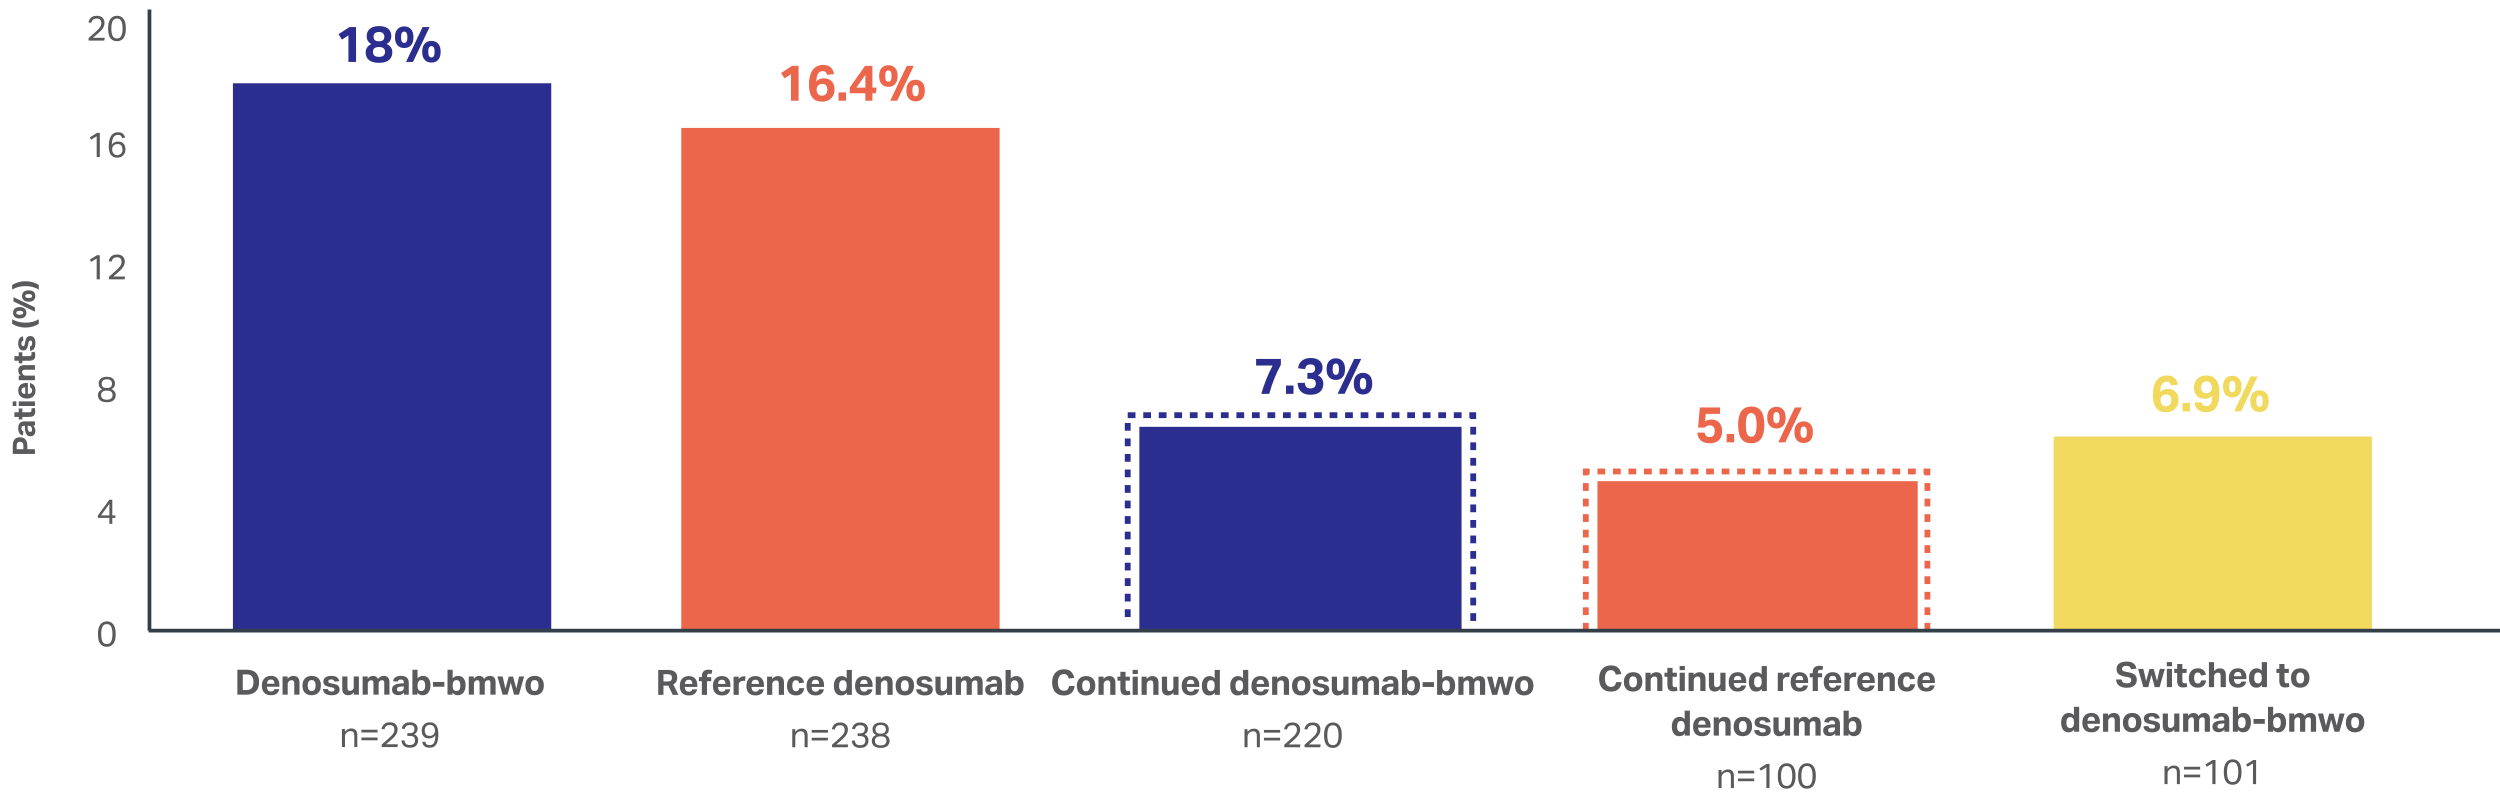
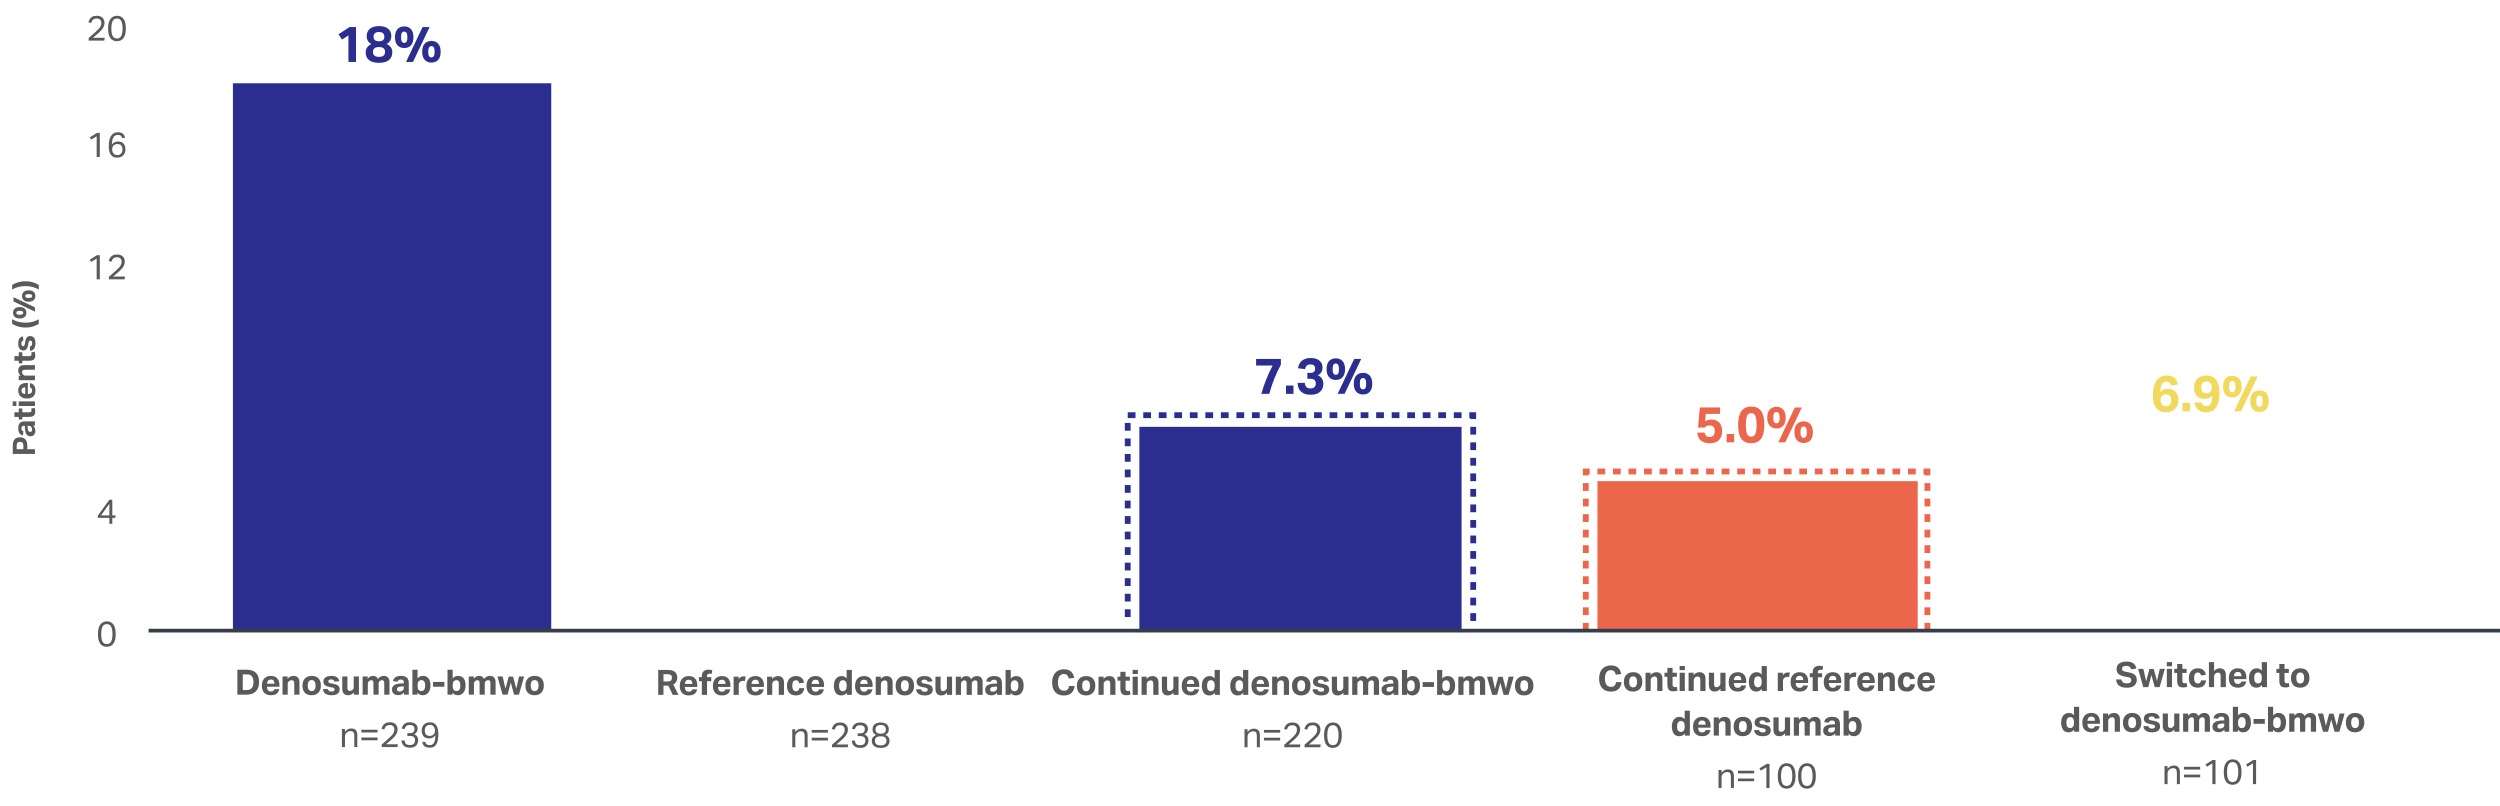
<svg xmlns="http://www.w3.org/2000/svg" fill="none" height="415" viewBox="0 0 1288 415" width="1288">
  <path d="m0 0h164v282h-164z" fill="#2b2e8f" transform="matrix(1 0 0 -1 120 324.902)" />
-   <path d="m0 0h164v259h-164z" fill="#eb664a" transform="matrix(1 0 0 -1 351 324.902)" />
  <g fill="#5a5a5c">
    <path d="m122.292 345.05h4.878c2.028 0 3.588.528 4.68 1.584s1.638 2.64 1.638 4.752c0 2.136-.576 3.756-1.728 4.86-1.14 1.104-2.742 1.656-4.806 1.656h-4.662zm8.298 6.372c0-1.284-.27-2.268-.81-2.952-.528-.684-1.374-1.026-2.538-1.026h-2.16v8.064h1.98c1.212 0 2.1-.354 2.664-1.062.576-.708.864-1.716.864-3.024zm4.325 1.872c0-1.08.192-1.998.576-2.754s.924-1.332 1.62-1.728 1.512-.594 2.448-.594c1.452 0 2.544.426 3.276 1.278.744.852 1.116 1.992 1.116 3.42v.882h-6.444c.108 1.644.786 2.466 2.034 2.466.564 0 .984-.108 1.26-.324s.462-.516.558-.9h2.502c-.18 1.008-.624 1.788-1.332 2.34-.708.54-1.692.81-2.952.81-1.5 0-2.652-.426-3.456-1.278s-1.206-2.058-1.206-3.618zm6.516-1.026c-.036-.708-.186-1.242-.45-1.602-.252-.372-.726-.558-1.422-.558-.684 0-1.176.192-1.476.576-.3.372-.486.9-.558 1.584zm4.138-3.762h2.61v1.188c.468-.564.948-.948 1.44-1.152.492-.216 1.002-.324 1.53-.324 1.032 0 1.812.294 2.34.882.528.576.792 1.41.792 2.502v6.3h-2.682v-5.796c0-.6-.114-1.026-.342-1.278-.216-.264-.552-.396-1.008-.396-.264 0-.528.048-.792.144-.252.096-.474.246-.666.45-.18.18-.318.372-.414.576s-.144.468-.144.792v5.508h-2.664zm10.254 4.734c0-1.572.426-2.802 1.278-3.69s2.022-1.332 3.51-1.332c1.5 0 2.658.432 3.474 1.296.828.864 1.242 2.082 1.242 3.654 0 1.56-.426 2.79-1.278 3.69-.84.888-2.01 1.332-3.51 1.332s-2.664-.432-3.492-1.296c-.816-.876-1.224-2.094-1.224-3.654zm2.718-.036c0 .876.162 1.566.486 2.07s.834.756 1.53.756c.708 0 1.224-.252 1.548-.756.336-.516.504-1.212.504-2.088s-.168-1.56-.504-2.052c-.324-.504-.84-.756-1.548-.756-.696 0-1.206.252-1.53.756-.324.492-.486 1.182-.486 2.07zm13.811 2.052c0-.276-.084-.504-.252-.684-.156-.18-.48-.312-.972-.396l-1.062-.18c-1.176-.204-2.046-.522-2.61-.954s-.846-1.08-.846-1.944c0-.912.366-1.62 1.098-2.124.744-.504 1.728-.756 2.952-.756 1.332 0 2.316.246 2.952.738s1.038 1.152 1.206 1.98l-2.484.27c-.108-.384-.282-.672-.522-.864-.24-.204-.624-.306-1.152-.306-.564 0-.96.096-1.188.288s-.342.42-.342.684c0 .276.09.498.27.666.18.156.528.282 1.044.378l1.17.198c1.236.228 2.1.564 2.592 1.008.504.444.756 1.104.756 1.98 0 .912-.348 1.632-1.044 2.16-.684.528-1.704.792-3.06.792-1.308 0-2.358-.252-3.15-.756s-1.23-1.308-1.314-2.412h2.556c.084.456.276.78.576.972.312.192.744.288 1.296.288.564 0 .96-.09 1.188-.27.228-.192.342-.444.342-.756zm3.981-.468v-6.282h2.664v5.814c0 .588.102 1.008.306 1.26s.528.378.972.378c.552 0 1.02-.192 1.404-.576.18-.18.318-.372.414-.576s.144-.456.144-.756v-5.544h2.664v9.396h-2.61v-1.206c-.78.996-1.758 1.494-2.934 1.494-1.008 0-1.764-.294-2.268-.882s-.756-1.428-.756-2.52zm10.491-6.282h2.61v1.206c.744-.996 1.656-1.494 2.736-1.494 1.248 0 2.1.522 2.556 1.566.78-1.044 1.776-1.566 2.988-1.566.936 0 1.656.27 2.16.81.516.54.774 1.356.774 2.448v6.426h-2.682v-5.994c0-.564-.096-.948-.288-1.152-.192-.216-.474-.324-.846-.324-.228 0-.45.042-.666.126-.216.072-.42.198-.612.378-.144.144-.264.312-.36.504-.084.192-.126.408-.126.648v5.814h-2.664v-5.976c0-.54-.102-.924-.306-1.152-.192-.228-.474-.342-.846-.342-.48 0-.9.186-1.26.558-.12.132-.234.3-.342.504s-.162.462-.162.774v5.634h-2.664zm15.136 6.804c0-.828.216-1.464.648-1.908.444-.456 1.026-.78 1.746-.972s1.5-.3 2.34-.324l1.35-.054v-.342c0-.576-.12-.99-.36-1.242s-.624-.378-1.152-.378c-.516 0-.906.096-1.17.288-.252.18-.42.45-.504.81l-2.394-.216c.168-.936.6-1.626 1.296-2.07.696-.456 1.644-.684 2.844-.684 1.416 0 2.436.318 3.06.954s.936 1.572.936 2.808v5.922h-2.466v-1.098c-.372.408-.798.732-1.278.972-.468.24-1.038.36-1.71.36-.948 0-1.716-.246-2.304-.738s-.882-1.188-.882-2.088zm2.538-.162c0 .348.102.624.306.828.216.192.558.288 1.026.288.672 0 1.206-.174 1.602-.522.408-.348.612-.834.612-1.458v-.648l-1.242.054c-.864.036-1.464.174-1.8.414s-.504.588-.504 1.044zm10.555 2.754h-2.592v-12.852h2.664v4.482c.696-.876 1.626-1.314 2.79-1.314 1.272 0 2.232.438 2.88 1.314s.972 2.064.972 3.564c0 1.572-.36 2.814-1.08 3.726-.708.912-1.686 1.368-2.934 1.368-.54 0-1.044-.108-1.512-.324-.456-.228-.852-.582-1.188-1.062zm.072-4.95v.45c0 .888.168 1.548.504 1.98.348.432.834.648 1.458.648.6 0 1.074-.216 1.422-.648.36-.444.54-1.176.54-2.196 0-1.032-.186-1.758-.558-2.178s-.822-.63-1.35-.63c-.624 0-1.116.228-1.476.684s-.54 1.086-.54 1.89zm7.977-1.62h5.832v2.466h-5.832zm10.047 6.57h-2.592v-12.852h2.664v4.482c.696-.876 1.626-1.314 2.79-1.314 1.272 0 2.232.438 2.88 1.314s.972 2.064.972 3.564c0 1.572-.36 2.814-1.08 3.726-.708.912-1.686 1.368-2.934 1.368-.54 0-1.044-.108-1.512-.324-.456-.228-.852-.582-1.188-1.062zm.072-4.95v.45c0 .888.168 1.548.504 1.98.348.432.834.648 1.458.648.6 0 1.074-.216 1.422-.648.36-.444.54-1.176.54-2.196 0-1.032-.186-1.758-.558-2.178s-.822-.63-1.35-.63c-.624 0-1.116.228-1.476.684s-.54 1.086-.54 1.89zm8.283-4.446h2.61v1.206c.744-.996 1.656-1.494 2.736-1.494 1.248 0 2.1.522 2.556 1.566.78-1.044 1.776-1.566 2.988-1.566.936 0 1.656.27 2.16.81.516.54.774 1.356.774 2.448v6.426h-2.682v-5.994c0-.564-.096-.948-.288-1.152-.192-.216-.474-.324-.846-.324-.228 0-.45.042-.666.126-.216.072-.42.198-.612.378-.144.144-.264.312-.36.504-.084.192-.126.408-.126.648v5.814h-2.664v-5.976c0-.54-.102-.924-.306-1.152-.192-.228-.474-.342-.846-.342-.48 0-.9.186-1.26.558-.12.132-.234.3-.342.504s-.162.462-.162.774v5.634h-2.664zm18.897 6.336 1.692-6.264h2.232l1.674 6.174 1.422-6.246h2.61l-2.682 9.396h-2.52l-1.692-6.246-1.638 6.246h-2.574l-2.664-9.396h2.7zm10.284-1.602c0-1.572.426-2.802 1.278-3.69s2.022-1.332 3.51-1.332c1.5 0 2.658.432 3.474 1.296.828.864 1.242 2.082 1.242 3.654 0 1.56-.426 2.79-1.278 3.69-.84.888-2.01 1.332-3.51 1.332s-2.664-.432-3.492-1.296c-.816-.876-1.224-2.094-1.224-3.654zm2.718-.036c0 .876.162 1.566.486 2.07s.834.756 1.53.756c.708 0 1.224-.252 1.548-.756.336-.516.504-1.212.504-2.088s-.168-1.56-.504-2.052c-.324-.504-.84-.756-1.548-.756-.696 0-1.206.252-1.53.756-.324.492-.486 1.182-.486 2.07zm-97.239 22.392h1.549v1.422c.48-.612.989-1.05 1.53-1.314.552-.264 1.128-.396 1.728-.396 1.056 0 1.836.294 2.34.882.516.576.774 1.416.774 2.52v6.192h-1.566v-5.886c0-.864-.162-1.47-.486-1.818-.312-.36-.786-.54-1.422-.54-.336 0-.678.06-1.027.18-.347.12-.659.312-.935.576-.3.264-.528.546-.684.846-.156.288-.234.666-.234 1.134v5.508h-1.567zm10.014 4.392h8.352v1.386h-8.352zm0-4.014h8.352v1.386h-8.352zm10.472 7.632 3.078-2.7c.768-.672 1.404-1.272 1.908-1.8.516-.528.9-1.044 1.152-1.548.264-.504.396-1.062.396-1.674 0-.756-.204-1.332-.612-1.728-.408-.408-.978-.612-1.71-.612-.588 0-1.068.084-1.44.252-.36.168-.648.42-.864.756-.204.324-.378.732-.522 1.224l-1.494-.234c.144-.576.366-1.122.666-1.638.312-.528.762-.954 1.35-1.278.588-.336 1.368-.504 2.34-.504 1.272 0 2.244.342 2.916 1.026.684.672 1.026 1.542 1.026 2.61 0 .72-.138 1.38-.414 1.98-.264.6-.678 1.212-1.242 1.836-.552.612-1.272 1.296-2.16 2.052-.312.264-.642.546-.99.846-.348.288-.738.618-1.17.99h6.102l-.234 1.44h-8.082zm17.169-2.196c0-.816-.228-1.398-.684-1.746-.444-.348-1.056-.522-1.836-.522h-1.422v-1.422h1.476c.684 0 1.218-.186 1.602-.558.396-.384.594-.93.594-1.638 0-.636-.204-1.128-.612-1.476-.396-.348-.99-.522-1.782-.522-.816 0-1.428.168-1.836.504-.396.336-.696.864-.9 1.584l-1.476-.234c.12-.564.33-1.092.63-1.584.312-.492.756-.894 1.332-1.206.588-.312 1.356-.468 2.304-.468.9 0 1.638.15 2.214.45.588.288 1.02.678 1.296 1.17.288.48.432 1.014.432 1.602 0 .708-.15 1.302-.45 1.782-.288.468-.732.852-1.332 1.152.708.288 1.23.696 1.566 1.224.336.516.504 1.128.504 1.836 0 .744-.156 1.41-.468 1.998-.3.588-.762 1.05-1.386 1.386-.612.336-1.392.504-2.34.504-.852 0-1.56-.114-2.124-.342s-1.008-.528-1.332-.9-.558-.774-.702-1.206c-.144-.444-.228-.882-.252-1.314h1.566c.096.804.348 1.404.756 1.8.42.384 1.104.576 2.052.576.852 0 1.5-.204 1.944-.612.444-.42.666-1.026.666-1.818zm10.472-2.61c-.756 1.104-1.836 1.656-3.24 1.656-.888 0-1.614-.18-2.178-.54-.552-.36-.96-.852-1.224-1.476s-.396-1.32-.396-2.088c0-.84.174-1.578.522-2.214.36-.636.858-1.128 1.494-1.476.648-.36 1.404-.54 2.268-.54.852 0 1.554.174 2.106.522.564.336 1.002.792 1.314 1.368.324.576.552 1.218.684 1.926.132.696.198 1.398.198 2.106 0 1.056-.066 2.022-.198 2.898s-.366 1.638-.702 2.286c-.324.636-.774 1.128-1.35 1.476-.564.348-1.284.522-2.16.522-1.152 0-2.058-.246-2.718-.738-.66-.504-1.044-1.278-1.152-2.322h1.53c.12.612.36 1.056.72 1.332.36.264.888.396 1.584.396.636 0 1.17-.162 1.602-.486s.756-.858.972-1.602.324-1.746.324-3.006zm-.198-2.412c0-.492-.09-.96-.27-1.404-.18-.456-.462-.828-.846-1.116-.372-.288-.852-.432-1.44-.432-.828 0-1.488.258-1.98.774-.48.504-.72 1.2-.72 2.088 0 .528.078 1.008.234 1.44s.42.774.792 1.026.876.378 1.512.378c.48 0 .924-.096 1.332-.288s.738-.492.99-.9c.264-.408.396-.93.396-1.566z" />
    <path d="m50.464 326.692c0-2.256.414-3.912 1.242-4.968.84-1.068 1.962-1.602 3.366-1.602 1.428 0 2.538.534 3.33 1.602.804 1.056 1.206 2.712 1.206 4.968 0 2.244-.408 3.894-1.224 4.95-.804 1.056-1.932 1.584-3.384 1.584-1.428 0-2.544-.528-3.348-1.584-.792-1.056-1.188-2.706-1.188-4.95zm1.674 0c0 1.596.21 2.85.63 3.762.432.912 1.188 1.368 2.268 1.368 1.068 0 1.818-.456 2.25-1.368s.648-2.166.648-3.762c0-1.608-.216-2.868-.648-3.78s-1.182-1.368-2.25-1.368c-1.08 0-1.836.456-2.268 1.368-.42.912-.63 2.172-.63 3.78z" />
    <path d="m6.576 233.859v-4.112c0-1.099.155-1.974.464-2.624.299-.651.725-1.12 1.28-1.408.544-.288 1.189-.432 1.936-.432.768 0 1.44.149 2.016.448.565.288 1.008.757 1.328 1.408.309.65.464 1.514.464 2.592v1.696h3.936v2.432zm3.712-6.224c-.587 0-1.013.149-1.28.448-.277.298-.416.853-.416 1.664v1.68h3.456v-1.696c0-.822-.149-1.376-.448-1.664-.309-.288-.747-.432-1.312-.432zm5.408-2.867c-.736 0-1.301-.192-1.696-.576-.405-.394-.693-.912-.864-1.552s-.267-1.333-.288-2.08l-.048-1.2h-.304c-.512 0-.88.107-1.104.32-.224.214-.336.555-.336 1.024 0 .459.085.806.256 1.04.16.224.4.374.72.448l-.192 2.128c-.832-.149-1.445-.533-1.84-1.152-.405-.618-.608-1.461-.608-2.528 0-1.258.283-2.165.848-2.72.565-.554 1.397-.832 2.496-.832h5.264v2.192h-.976c.363.331.651.71.864 1.136.213.416.32.923.32 1.52 0 .843-.219 1.526-.656 2.048-.437.523-1.056.784-1.856.784zm-.144-2.256c.309 0 .555-.09.736-.272.171-.192.256-.496.256-.912 0-.597-.155-1.072-.464-1.424-.309-.362-.741-.544-1.296-.544h-.576l.048 1.104c.032.768.155 1.302.368 1.6.213.299.523.448.928.448zm-.528-7.719h-3.52v1.328h-1.856v-1.328h-2.224v-2.384h2.224v-1.968h1.856v1.968h3.616c.352 0 .629-.08.832-.24.192-.16.288-.41.288-.752 0-.181-.011-.346-.032-.496-.032-.16-.069-.309-.112-.448l1.76-.32c.096.299.171.598.224.896.053.299.08.635.08 1.008 0 1.035-.267 1.75-.8 2.144-.533.395-1.312.592-2.336.592zm-5.376-5.621v-2.368h8.352v2.368zm-3.104.016v-2.4h1.904v2.4zm7.36-3.85c-.96 0-1.776-.17-2.448-.512-.672-.341-1.184-.821-1.536-1.44-.352-.618-.528-1.344-.528-2.176 0-1.29.379-2.261 1.136-2.912.757-.661 1.771-.992 3.04-.992h.784v5.728c1.461-.096 2.192-.698 2.192-1.808 0-.501-.096-.874-.288-1.12-.192-.245-.459-.41-.8-.496v-2.224c.896.16 1.589.555 2.08 1.184.48.63.72 1.504.72 2.624 0 1.334-.379 2.358-1.136 3.072-.757.715-1.829 1.072-3.216 1.072zm-.912-5.792c-.629.032-1.104.166-1.424.4-.331.224-.496.646-.496 1.264 0 .608.171 1.046.512 1.312.331.267.8.432 1.408.496zm-3.344-3.678v-2.32h1.056c-.501-.416-.843-.843-1.024-1.28-.192-.438-.288-.891-.288-1.36 0-.918.261-1.611.784-2.08.512-.47 1.253-.704 2.224-.704h5.6v2.384h-5.152c-.533 0-.912.101-1.136.304-.235.192-.352.49-.352.896 0 .234.043.469.128.704.085.224.219.421.4.592.16.16.331.282.512.368.181.085.416.128.704.128h4.896v2.368zm5.376-10.011h-3.52v1.328h-1.856v-1.328h-2.224v-2.384h2.224v-1.968h1.856v1.968h3.616c.352 0 .629-.08.832-.24.192-.16.288-.411.288-.752 0-.181-.011-.347-.032-.496-.032-.16-.069-.309-.112-.448l1.76-.32c.096.299.171.597.224.896s.08.635.08 1.008c0 1.035-.267 1.749-.8 2.144s-1.312.592-2.336.592zm.624-10.39c-.245 0-.448.075-.608.224-.16.139-.277.427-.352.864l-.16.944c-.181 1.045-.464 1.819-.848 2.32s-.96.752-1.728.752c-.811 0-1.44-.325-1.888-.976-.448-.661-.672-1.536-.672-2.624 0-1.184.219-2.059.656-2.624.437-.565 1.024-.923 1.76-1.072l.24 2.208c-.341.096-.597.251-.768.464-.181.213-.272.555-.272 1.024 0 .501.085.853.256 1.056s.373.304.608.304c.245 0 .443-.08.592-.24.139-.16.251-.469.336-.928l.176-1.04c.203-1.099.501-1.867.896-2.304.395-.448.981-.672 1.76-.672.811 0 1.451.309 1.92.928.469.608.704 1.515.704 2.72 0 1.163-.224 2.096-.672 2.8s-1.163 1.093-2.144 1.168v-2.272c.405-.075.693-.245.864-.512.171-.277.256-.661.256-1.152 0-.501-.08-.853-.24-1.056-.171-.203-.395-.304-.672-.304zm-2.528-6.703c-1.259 0-2.475-.166-3.648-.496-1.184-.331-2.256-.811-3.216-1.44v-2.336c1.109.618 2.229 1.066 3.36 1.344 1.12.277 2.288.416 3.504.416s2.389-.139 3.52-.416c1.12-.278 2.235-.726 3.344-1.344v2.336c-.96.629-2.027 1.109-3.2 1.44-1.184.33-2.405.496-3.664.496zm-6.176-13.446v-2.224l11.056 5.264v2.208zm7.84.128c-1.141 0-2-.266-2.576-.8-.576-.544-.864-1.253-.864-2.128 0-.885.288-1.594.864-2.128.576-.533 1.435-.8 2.576-.8 1.131 0 1.984.262 2.56.784.576.523.864 1.238.864 2.144 0 .886-.288 1.595-.864 2.128-.576.534-1.429.8-2.56.8zm0-1.92c.64 0 1.099-.085 1.376-.256.277-.17.416-.421.416-.752 0-.341-.139-.592-.416-.752-.277-.17-.736-.256-1.376-.256-.629 0-1.083.086-1.36.256-.288.16-.432.411-.432.752 0 .331.139.582.416.752.277.171.736.256 1.376.256zm-4.608 10.544c-1.141 0-2-.266-2.576-.8-.576-.544-.864-1.253-.864-2.128 0-.885.288-1.594.864-2.128.576-.533 1.435-.8 2.576-.8 1.131 0 1.984.262 2.56.784.576.523.864 1.238.864 2.144 0 .886-.288 1.595-.864 2.128-.576.534-1.429.8-2.56.8zm0-1.92c.64 0 1.099-.085 1.376-.256.277-.17.416-.421.416-.752 0-.341-.139-.592-.416-.752-.277-.17-.736-.256-1.376-.256-.629 0-1.083.086-1.36.256-.288.16-.432.411-.432.752 0 .331.139.582.416.752.277.171.736.256 1.376.256zm2.944-14.748c-1.216 0-2.384.139-3.504.416-1.131.278-2.251.726-3.36 1.344v-2.336c.96-.629 2.032-1.109 3.216-1.44 1.173-.33 2.389-.496 3.648-.496s2.48.166 3.664.496c1.173.331 2.24.811 3.2 1.44v2.336c-1.109-.618-2.224-1.066-3.344-1.344-1.131-.277-2.304-.416-3.52-.416z" />
    <path d="m56.35 266.806h-5.94v-1.17l5.922-8.172h1.53v8.064h1.71l-.216 1.278h-1.494v3.096h-1.512zm0-7.272-4.302 5.994h4.302z" />
-     <path d="m50.446 203.536c0-.552.12-1.026.36-1.422.24-.408.534-.738.882-.99.348-.264.69-.456 1.026-.576-.528-.204-.978-.546-1.35-1.026-.36-.492-.54-1.134-.54-1.926 0-.648.15-1.236.45-1.764s.762-.942 1.386-1.242c.624-.312 1.416-.468 2.376-.468.984 0 1.782.156 2.394.468.612.3 1.062.714 1.35 1.242.3.516.45 1.104.45 1.764 0 .792-.18 1.422-.54 1.89s-.804.804-1.332 1.008c.348.12.696.312 1.044.576.348.252.636.588.864 1.008.228.408.342.894.342 1.458 0 1.116-.378 2.01-1.134 2.682s-1.902 1.008-3.438 1.008c-1.548 0-2.7-.336-3.456-1.008s-1.134-1.566-1.134-2.682zm1.62.018c0 .708.234 1.284.702 1.728.48.432 1.242.648 2.286.648 1.032 0 1.782-.216 2.25-.648.468-.444.702-1.026.702-1.746 0-.684-.216-1.236-.648-1.656s-1.2-.63-2.304-.63c-1.116 0-1.896.216-2.34.648-.432.42-.648.972-.648 1.656zm.288-5.886c0 .744.21 1.302.63 1.674.432.372 1.116.558 2.052.558s1.614-.186 2.034-.558c.432-.372.648-.936.648-1.692 0-.612-.204-1.14-.612-1.584s-1.098-.666-2.07-.666c-.648 0-1.17.108-1.566.324-.384.204-.666.48-.846.828-.18.336-.27.708-.27 1.116z" />
    <path d="m49.809 133.21-2.862 1.728-.684-1.17 3.708-2.304h1.458v12.438h-1.62zm6.296 9.396 3.078-2.7c.768-.672 1.404-1.272 1.908-1.8.516-.528.9-1.044 1.152-1.548.264-.504.396-1.062.396-1.674 0-.756-.204-1.332-.612-1.728-.408-.408-.978-.612-1.71-.612-.588 0-1.068.084-1.44.252-.36.168-.648.42-.864.756-.204.324-.378.732-.522 1.224l-1.494-.234c.144-.576.366-1.122.666-1.638.312-.528.762-.954 1.35-1.278.588-.336 1.368-.504 2.34-.504 1.272 0 2.244.342 2.916 1.026.684.672 1.026 1.542 1.026 2.61 0 .72-.138 1.38-.414 1.98-.264.6-.678 1.212-1.242 1.836-.552.612-1.272 1.296-2.16 2.052-.312.264-.642.546-.99.846-.348.288-.738.618-1.17.99h6.102l-.234 1.44h-8.082z" />
    <path d="m49.809 70.21-2.862 1.728-.684-1.17 3.708-2.304h1.458v12.438h-1.62zm6.224 5.292c0-1.452.126-2.652.378-3.6.264-.96.618-1.716 1.062-2.268s.942-.942 1.494-1.17c.564-.228 1.152-.342 1.764-.342 1.14 0 1.992.246 2.556.738.564.48.942 1.176 1.134 2.088l-1.44.252c-.192-.588-.444-1.02-.756-1.296-.3-.276-.804-.414-1.512-.414-.6 0-1.128.162-1.584.486-.444.312-.804.84-1.08 1.584-.264.732-.42 1.728-.468 2.988.384-.576.846-.99 1.386-1.242.54-.264 1.17-.396 1.89-.396.888 0 1.608.18 2.16.54.564.36.972.852 1.224 1.476.264.612.396 1.302.396 2.07 0 .84-.174 1.578-.522 2.214s-.84 1.134-1.476 1.494c-.636.348-1.392.522-2.268.522s-1.596-.168-2.16-.504-1.008-.78-1.332-1.332c-.312-.564-.534-1.182-.666-1.854-.12-.672-.18-1.35-.18-2.034zm1.746 1.512c0 .516.102.996.306 1.44s.498.798.882 1.062c.396.264.864.396 1.404.396.828 0 1.488-.252 1.98-.756s.738-1.206.738-2.106c0-.54-.084-1.02-.252-1.44-.156-.432-.42-.774-.792-1.026s-.87-.378-1.494-.378c-.864 0-1.542.258-2.034.774-.492.504-.738 1.182-.738 2.034z" />
    <path d="m45.651 19.606 3.078-2.7c.768-.672 1.404-1.272 1.908-1.8.516-.528.9-1.044 1.152-1.548.264-.504.396-1.062.396-1.674 0-.756-.204-1.332-.612-1.728-.408-.408-.978-.612-1.71-.612-.588 0-1.068.084-1.44.252-.36.168-.648.42-.864.756-.204.324-.378.732-.522 1.224l-1.494-.234c.144-.576.366-1.122.666-1.638.312-.528.762-.954 1.35-1.278.588-.336 1.368-.504 2.34-.504 1.272 0 2.244.342 2.916 1.026.684.672 1.026 1.542 1.026 2.61 0 .72-.138 1.38-.414 1.98-.264.6-.678 1.212-1.242 1.836-.552.612-1.272 1.296-2.16 2.052-.312.264-.642.546-.99.846-.348.288-.738.618-1.17.99h6.102l-.234 1.44h-8.082zm10.04-4.914c0-2.256.414-3.912 1.242-4.968.84-1.068 1.962-1.602 3.366-1.602 1.428 0 2.538.534 3.33 1.602.804 1.056 1.206 2.712 1.206 4.968 0 2.244-.408 3.894-1.224 4.95-.804 1.056-1.932 1.584-3.384 1.584-1.428 0-2.544-.528-3.348-1.584-.792-1.056-1.188-2.706-1.188-4.95zm1.674 0c0 1.596.21 2.85.63 3.762.432.912 1.188 1.368 2.268 1.368 1.068 0 1.818-.456 2.25-1.368s.648-2.166.648-3.762c0-1.608-.216-2.868-.648-3.78s-1.182-1.368-2.25-1.368c-1.08 0-1.836.456-2.268 1.368-.42.912-.63 2.172-.63 3.78z" />
  </g>
-   <path d="m407.506 38.226-3.328 2.184-1.768-2.782 5.668-3.692h3.354v17.966h-3.926zm9.277 5.59c0-2.479.312-4.472.936-5.98.624-1.525 1.473-2.635 2.548-3.328 1.075-.711 2.297-1.066 3.666-1.066 1.699 0 3.016.407 3.952 1.222.953.815 1.56 1.976 1.82 3.484l-3.588.416c-.173-.659-.433-1.144-.78-1.456-.329-.312-.849-.468-1.56-.468-.971 0-1.733.416-2.288 1.248-.555.815-.867 2.175-.936 4.082.971-1.075 2.279-1.612 3.926-1.612 1.213 0 2.219.251 3.016.754.815.485 1.43 1.161 1.846 2.028.416.867.624 1.863.624 2.99 0 1.248-.269 2.34-.806 3.276s-1.291 1.664-2.262 2.184-2.115.78-3.432.78c-1.629 0-2.938-.373-3.926-1.118-.971-.745-1.673-1.759-2.106-3.042-.433-1.3-.65-2.765-.65-4.394zm3.952 2.366c0 .884.234 1.629.702 2.236.485.589 1.153.884 2.002.884.867 0 1.551-.269 2.054-.806.503-.555.754-1.317.754-2.288 0-.884-.208-1.603-.624-2.158-.399-.555-1.066-.832-2.002-.832-.901 0-1.612.269-2.132.806-.503.52-.754 1.239-.754 2.158zm11.305 1.43h3.848v4.29h-3.848zm13.803.442h-8.06v-2.964l7.878-11.154h3.796v11.18h2.158l-.364 2.938h-1.794v3.848h-3.614zm0-9.464-4.602 6.526h4.602zm21.314-4.654h3.614l-8.554 17.966h-3.588zm-.208 12.74c0-1.855.434-3.25 1.3-4.186.884-.936 2.037-1.404 3.458-1.404 1.439 0 2.592.468 3.458 1.404.867.936 1.3 2.331 1.3 4.186 0 1.837-.424 3.224-1.274 4.16-.849.936-2.01 1.404-3.484 1.404-1.438 0-2.591-.468-3.458-1.404-.866-.936-1.3-2.323-1.3-4.16zm3.12 0c0 1.04.139 1.785.416 2.236.278.451.685.676 1.222.676.555 0 .962-.225 1.222-.676.278-.451.416-1.196.416-2.236 0-1.023-.138-1.759-.416-2.21-.26-.468-.667-.702-1.222-.702-.537 0-.944.225-1.222.676-.277.451-.416 1.196-.416 2.236zm-17.134-7.488c0-1.855.434-3.25 1.3-4.186.884-.936 2.037-1.404 3.458-1.404 1.439 0 2.592.468 3.458 1.404.867.936 1.3 2.331 1.3 4.186 0 1.837-.424 3.224-1.274 4.16-.849.936-2.01 1.404-3.484 1.404-1.438 0-2.591-.468-3.458-1.404-.866-.936-1.3-2.323-1.3-4.16zm3.12 0c0 1.04.139 1.785.416 2.236.278.451.685.676 1.222.676.555 0 .962-.225 1.222-.676.278-.451.416-1.196.416-2.236 0-1.023-.138-1.759-.416-2.21-.26-.468-.667-.702-1.222-.702-.537 0-.944.225-1.222.676-.277.451-.416 1.196-.416 2.236z" fill="#eb664a" />
  <path d="m179.506 18.226-3.328 2.184-1.768-2.782 5.668-3.692h3.354v17.966h-3.926zm8.887 8.814c0-1.144.294-2.071.884-2.782.589-.728 1.282-1.257 2.08-1.586-.746-.347-1.344-.858-1.794-1.534-.434-.676-.65-1.534-.65-2.574 0-1.525.537-2.756 1.612-3.692 1.074-.953 2.66-1.43 4.758-1.43 2.114 0 3.692.468 4.732 1.404 1.057.919 1.586 2.149 1.586 3.692 0 1.023-.226 1.881-.676 2.574-.434.676-1.023 1.179-1.768 1.508.814.347 1.508.875 2.08 1.586.589.711.884 1.638.884 2.782 0 1.681-.581 2.999-1.742 3.952-1.162.953-2.878 1.43-5.148 1.43-2.271 0-3.978-.468-5.122-1.404s-1.716-2.245-1.716-3.926zm3.744-.312c0 .797.251 1.43.754 1.898.52.451 1.317.676 2.392.676 1.074 0 1.854-.225 2.34-.676.502-.468.754-1.101.754-1.898 0-.78-.243-1.387-.728-1.82-.468-.451-1.266-.676-2.392-.676-1.127 0-1.933.225-2.418.676-.468.451-.702 1.057-.702 1.82zm.312-7.826c0 1.577.927 2.366 2.782 2.366.97 0 1.672-.199 2.106-.598.45-.399.676-.997.676-1.794 0-.693-.217-1.265-.65-1.716-.434-.451-1.144-.676-2.132-.676-.971 0-1.682.225-2.132.676-.434.451-.65 1.031-.65 1.742zm25.266-4.966h3.614l-8.554 17.966h-3.588zm-.208 12.74c0-1.855.434-3.25 1.3-4.186.884-.936 2.037-1.404 3.458-1.404 1.439 0 2.592.468 3.458 1.404.867.936 1.3 2.331 1.3 4.186 0 1.837-.424 3.224-1.274 4.16-.849.936-2.01 1.404-3.484 1.404-1.438 0-2.591-.468-3.458-1.404-.866-.936-1.3-2.323-1.3-4.16zm3.12 0c0 1.04.139 1.785.416 2.236.278.451.685.676 1.222.676.555 0 .962-.225 1.222-.676.278-.451.416-1.196.416-2.236 0-1.023-.138-1.759-.416-2.21-.26-.468-.667-.702-1.222-.702-.537 0-.944.225-1.222.676-.277.451-.416 1.196-.416 2.236zm-17.134-7.488c0-1.855.434-3.25 1.3-4.186.884-.936 2.037-1.404 3.458-1.404 1.439 0 2.592.468 3.458 1.404.867.936 1.3 2.331 1.3 4.186 0 1.837-.424 3.224-1.274 4.16-.849.936-2.01 1.404-3.484 1.404-1.438 0-2.591-.468-3.458-1.404-.866-.936-1.3-2.323-1.3-4.16zm3.12 0c0 1.04.139 1.785.416 2.236.278.451.685.676 1.222.676.555 0 .962-.225 1.222-.676.278-.451.416-1.196.416-2.236 0-1.023-.138-1.759-.416-2.21-.26-.468-.667-.702-1.222-.702-.537 0-.944.225-1.222.676-.277.451-.416 1.196-.416 2.236z" fill="#2b2e8f" />
  <path d="m0 0h166v105h-166z" fill="#2b2e8f" transform="matrix(1 0 0 -1 587 324.902)" />
  <path d="m759 319.902v-106h-88.038-89.962v106" stroke="#2b2e8f" stroke-dasharray="4 4" stroke-width="3" />
  <path d="m0 0h165v77h-165z" fill="#eb664a" transform="matrix(1 0 0 -1 823 324.902)" />
  <path d="m993 324.902v-82h-87.049-88.951v82" stroke="#eb664a" stroke-dasharray="4 4" stroke-width="3" />
  <path d="m883.419 222.078c0-.918-.199-1.629-.598-2.132-.399-.502-1.057-.754-1.976-.754-.589 0-1.092.087-1.508.26-.399.174-.771.46-1.118.858h-3.38l.91-10.374h10.426v3.276h-7.358l-.338 3.874c.884-.606 1.985-.91 3.302-.91 1.213 0 2.219.26 3.016.78.815.503 1.421 1.196 1.82 2.08.416.884.624 1.907.624 3.068 0 2.028-.555 3.58-1.664 4.654-1.109 1.075-2.661 1.612-4.654 1.612-1.959 0-3.493-.468-4.602-1.404s-1.733-2.296-1.872-4.082h3.77c.139.78.407 1.352.806 1.716s1.005.546 1.82.546c.832 0 1.465-.242 1.898-.728.451-.502.676-1.282.676-2.34zm6.157 1.534h3.848v4.29h-3.848zm5.899-4.654c0-3.258.58-5.659 1.742-7.202 1.178-1.542 2.868-2.314 5.07-2.314 2.218 0 3.891.763 5.018 2.288 1.126 1.526 1.69 3.909 1.69 7.15 0 3.259-.581 5.66-1.742 7.202-1.144 1.526-2.834 2.288-5.07 2.288-2.202 0-3.874-.754-5.018-2.262-1.127-1.525-1.69-3.908-1.69-7.15zm4.004-.026c0 2.098.199 3.632.598 4.602.398.971 1.118 1.456 2.158 1.456 1.022 0 1.733-.485 2.132-1.456.416-.988.624-2.522.624-4.602 0-2.097-.208-3.64-.624-4.628-.399-.988-1.11-1.482-2.132-1.482-1.04 0-1.76.494-2.158 1.482-.399.971-.598 2.514-.598 4.628zm25.214-8.996h3.614l-8.554 17.966h-3.588zm-.208 12.74c0-1.854.434-3.25 1.3-4.186.884-.936 2.037-1.404 3.458-1.404 1.439 0 2.592.468 3.458 1.404.867.936 1.3 2.332 1.3 4.186 0 1.838-.424 3.224-1.274 4.16-.849.936-2.01 1.404-3.484 1.404-1.438 0-2.591-.468-3.458-1.404-.866-.936-1.3-2.322-1.3-4.16zm3.12 0c0 1.04.139 1.786.416 2.236.278.451.685.676 1.222.676.555 0 .962-.225 1.222-.676.278-.45.416-1.196.416-2.236 0-1.022-.138-1.759-.416-2.21-.26-.468-.667-.702-1.222-.702-.537 0-.944.226-1.222.676-.277.451-.416 1.196-.416 2.236zm-17.134-7.488c0-1.854.434-3.25 1.3-4.186.884-.936 2.037-1.404 3.458-1.404 1.439 0 2.592.468 3.458 1.404.867.936 1.3 2.332 1.3 4.186 0 1.838-.424 3.224-1.274 4.16-.849.936-2.01 1.404-3.484 1.404-1.438 0-2.591-.468-3.458-1.404-.866-.936-1.3-2.322-1.3-4.16zm3.12 0c0 1.04.139 1.786.416 2.236.278.451.685.676 1.222.676.555 0 .962-.225 1.222-.676.278-.45.416-1.196.416-2.236 0-1.022-.138-1.759-.416-2.21-.26-.468-.667-.702-1.222-.702-.537 0-.944.226-1.222.676-.277.451-.416 1.196-.416 2.236z" fill="#eb664a" />
-   <path d="m0 0h164v100h-164z" fill="#f1d95e" transform="matrix(1 0 0 -1 1058 324.902)" />
  <path d="m1109.17 203.816c0-2.478.31-4.472.94-5.98.62-1.525 1.47-2.634 2.54-3.328 1.08-.71 2.3-1.066 3.67-1.066 1.7 0 3.02.408 3.95 1.222.96.815 1.56 1.976 1.82 3.484l-3.59.416c-.17-.658-.43-1.144-.78-1.456-.33-.312-.85-.468-1.56-.468-.97 0-1.73.416-2.28 1.248-.56.815-.87 2.176-.94 4.082.97-1.074 2.28-1.612 3.93-1.612 1.21 0 2.21.252 3.01.754.82.486 1.43 1.162 1.85 2.028.41.867.62 1.864.62 2.99 0 1.248-.27 2.34-.8 3.276-.54.936-1.3 1.664-2.27 2.184s-2.11.78-3.43.78c-1.63 0-2.94-.372-3.92-1.118-.97-.745-1.68-1.759-2.11-3.042-.43-1.3-.65-2.764-.65-4.394zm3.95 2.366c0 .884.24 1.63.7 2.236.49.59 1.16.884 2.01.884.86 0 1.55-.268 2.05-.806.5-.554.75-1.317.75-2.288 0-.884-.2-1.603-.62-2.158-.4-.554-1.07-.832-2-.832-.9 0-1.61.269-2.13.806-.51.52-.76 1.24-.76 2.158zm11.31 1.43h3.84v4.29h-3.84zm15.28-3.718c-.97 1.058-2.27 1.586-3.9 1.586-1.8 0-3.17-.537-4.11-1.612-.91-1.092-1.37-2.496-1.37-4.212 0-1.248.26-2.34.78-3.276.53-.936 1.29-1.655 2.26-2.158.97-.52 2.11-.78 3.43-.78 1.61 0 2.9.39 3.87 1.17.99.763 1.7 1.812 2.14 3.146.43 1.318.65 2.826.65 4.524 0 1.959-.21 3.701-.63 5.226-.41 1.508-1.12 2.696-2.1 3.562-.99.867-2.34 1.3-4.06 1.3-1.77 0-3.18-.424-4.24-1.274-1.04-.866-1.64-2.114-1.79-3.744h3.66c.23 1.231 1.04 1.846 2.42 1.846 1.01 0 1.75-.398 2.24-1.196.5-.797.75-2.166.75-4.108zm-.18-4.238c0-.849-.23-1.586-.68-2.21-.43-.624-1.1-.936-2-.936-.86 0-1.55.278-2.05.832-.5.538-.76 1.292-.76 2.262 0 .867.2 1.586.6 2.158.42.555 1.1.832 2.06.832.79 0 1.46-.234 2-.702.55-.485.83-1.23.83-2.236zm20.01-5.72h3.62l-8.56 17.966h-3.58zm-.2 12.74c0-1.854.43-3.25 1.3-4.186.88-.936 2.03-1.404 3.45-1.404 1.44 0 2.6.468 3.46 1.404.87.936 1.3 2.332 1.3 4.186 0 1.838-.42 3.224-1.27 4.16s-2.01 1.404-3.49 1.404c-1.43 0-2.59-.468-3.45-1.404-.87-.936-1.3-2.322-1.3-4.16zm3.12 0c0 1.04.14 1.786.41 2.236.28.451.69.676 1.22.676.56 0 .97-.225 1.23-.676.27-.45.41-1.196.41-2.236 0-1.022-.14-1.759-.41-2.21-.26-.468-.67-.702-1.23-.702-.53 0-.94.226-1.22.676-.27.451-.41 1.196-.41 2.236zm-17.14-7.488c0-1.854.44-3.25 1.3-4.186.89-.936 2.04-1.404 3.46-1.404 1.44 0 2.59.468 3.46 1.404s1.3 2.332 1.3 4.186c0 1.838-.43 3.224-1.28 4.16-.84.936-2.01 1.404-3.48 1.404-1.44 0-2.59-.468-3.46-1.404-.86-.936-1.3-2.322-1.3-4.16zm3.12 0c0 1.04.14 1.786.42 2.236.28.451.68.676 1.22.676.56 0 .96-.225 1.22-.676.28-.45.42-1.196.42-2.236 0-1.022-.14-1.759-.42-2.21-.26-.468-.66-.702-1.22-.702-.54 0-.94.226-1.22.676-.28.451-.42 1.196-.42 2.236z" fill="#f1d95e" />
  <path d="m647.141 184.936h12.766v2.964c-1.283 2.375-2.418 4.784-3.406 7.228-.971 2.427-1.829 5.018-2.574 7.774h-4.108c.676-2.392 1.499-4.818 2.47-7.28.97-2.461 2.097-4.896 3.38-7.306h-8.528zm15.412 13.676h3.848v4.29h-3.848zm6.003-1.352h3.692c.087.954.356 1.673.806 2.158.451.468 1.162.702 2.132.702.867 0 1.534-.216 2.002-.65.468-.45.702-1.083.702-1.898 0-.849-.242-1.464-.728-1.846-.468-.381-1.126-.572-1.976-.572h-1.638v-3.042h1.69c.746 0 1.318-.19 1.716-.572.399-.381.598-.944.598-1.69 0-1.404-.806-2.106-2.418-2.106-.814 0-1.438.191-1.872.572-.416.382-.719.997-.91 1.846l-3.614-.416c.139-1.022.46-1.932.962-2.73.52-.797 1.248-1.421 2.184-1.872.936-.468 2.098-.702 3.484-.702 1.942 0 3.424.46 4.446 1.378 1.04.902 1.56 2.054 1.56 3.458 0 1.942-.814 3.294-2.444 4.056.954.416 1.664.997 2.132 1.742.486.746.728 1.638.728 2.678 0 1.682-.554 3.042-1.664 4.082-1.109 1.023-2.721 1.534-4.836 1.534-1.594 0-2.886-.268-3.874-.806-.988-.554-1.716-1.291-2.184-2.21-.45-.936-.676-1.967-.676-3.094zm29.115-12.324h3.614l-8.554 17.966h-3.588zm-.208 12.74c0-1.854.433-3.25 1.3-4.186.884-.936 2.037-1.404 3.458-1.404 1.439 0 2.591.468 3.458 1.404s1.3 2.332 1.3 4.186c0 1.838-.425 3.224-1.274 4.16s-2.011 1.404-3.484 1.404c-1.439 0-2.591-.468-3.458-1.404s-1.3-2.322-1.3-4.16zm3.12 0c0 1.04.139 1.786.416 2.236.277.451.685.676 1.222.676.555 0 .962-.225 1.222-.676.277-.45.416-1.196.416-2.236 0-1.022-.139-1.759-.416-2.21-.26-.468-.667-.702-1.222-.702-.537 0-.945.226-1.222.676-.277.451-.416 1.196-.416 2.236zm-17.134-7.488c0-1.854.433-3.25 1.3-4.186.884-.936 2.037-1.404 3.458-1.404 1.439 0 2.591.468 3.458 1.404s1.3 2.332 1.3 4.186c0 1.838-.425 3.224-1.274 4.16s-2.011 1.404-3.484 1.404c-1.439 0-2.591-.468-3.458-1.404s-1.3-2.322-1.3-4.16zm3.12 0c0 1.04.139 1.786.416 2.236.277.451.685.676 1.222.676.555 0 .962-.225 1.222-.676.277-.45.416-1.196.416-2.236 0-1.022-.139-1.759-.416-2.21-.26-.468-.667-.702-1.222-.702-.537 0-.945.226-1.222.676-.277.451-.416 1.196-.416 2.236z" fill="#2b2e8f" />
  <path d="m339.116 345.148h4.842c1.212 0 2.178.168 2.898.504.732.336 1.26.804 1.584 1.404.324.588.486 1.26.486 2.016 0 .816-.168 1.524-.504 2.124s-.852 1.08-1.548 1.44l2.682 5.364h-2.97l-2.25-4.752c-.096 0-.192.006-.288.018-.096 0-.192 0-.288 0h-1.944v4.734h-2.7zm7.074 4.014c0-.6-.174-1.05-.522-1.35-.348-.312-.978-.468-1.89-.468h-1.962v3.744h2.07c.888 0 1.494-.162 1.818-.486.324-.336.486-.816.486-1.44zm4.02 4.23c0-1.08.192-1.998.576-2.754s.924-1.332 1.62-1.728 1.512-.594 2.448-.594c1.452 0 2.544.426 3.276 1.278.744.852 1.116 1.992 1.116 3.42v.882h-6.444c.108 1.644.786 2.466 2.034 2.466.564 0 .984-.108 1.26-.324s.462-.516.558-.9h2.502c-.18 1.008-.624 1.788-1.332 2.34-.708.54-1.692.81-2.952.81-1.5 0-2.652-.426-3.456-1.278s-1.206-2.058-1.206-3.618zm6.516-1.026c-.036-.708-.186-1.242-.45-1.602-.252-.372-.726-.558-1.422-.558-.684 0-1.176.192-1.476.576-.3.372-.486.9-.558 1.584zm4.858-1.422h-1.494v-2.088h1.494v-.486c0-1.116.306-1.956.918-2.52.624-.564 1.44-.846 2.448-.846.312 0 .642.024.99.072.36.048.708.12 1.044.216l-.36 1.926c-.192-.06-.378-.096-.558-.108-.168-.024-.33-.036-.486-.036-.408 0-.732.096-.972.288-.228.192-.342.522-.342.99v.504h2.16v2.088h-2.16v7.056h-2.682zm5.702 2.448c0-1.08.192-1.998.576-2.754s.924-1.332 1.62-1.728 1.512-.594 2.448-.594c1.452 0 2.544.426 3.276 1.278.744.852 1.116 1.992 1.116 3.42v.882h-6.444c.108 1.644.786 2.466 2.034 2.466.564 0 .984-.108 1.26-.324s.462-.516.558-.9h2.502c-.18 1.008-.624 1.788-1.332 2.34-.708.54-1.692.81-2.952.81-1.5 0-2.652-.426-3.456-1.278s-1.206-2.058-1.206-3.618zm6.516-1.026c-.036-.708-.186-1.242-.45-1.602-.252-.372-.726-.558-1.422-.558-.684 0-1.176.192-1.476.576-.3.372-.486.9-.558 1.584zm4.139-3.762h2.61v1.242c.684-.936 1.572-1.404 2.664-1.404.168 0 .324.006.468.018.156.012.3.036.432.072l-.306 2.286c-.156-.024-.306-.042-.45-.054-.144-.024-.3-.036-.468-.036-.288 0-.564.042-.828.126-.252.072-.492.198-.72.378s-.408.402-.54.666-.198.576-.198.936v5.166h-2.664zm6.598 4.788c0-1.08.192-1.998.576-2.754s.924-1.332 1.62-1.728 1.512-.594 2.448-.594c1.452 0 2.544.426 3.276 1.278.744.852 1.116 1.992 1.116 3.42v.882h-6.444c.108 1.644.786 2.466 2.034 2.466.564 0 .984-.108 1.26-.324s.462-.516.558-.9h2.502c-.18 1.008-.624 1.788-1.332 2.34-.708.54-1.692.81-2.952.81-1.5 0-2.652-.426-3.456-1.278s-1.206-2.058-1.206-3.618zm6.516-1.026c-.036-.708-.186-1.242-.45-1.602-.252-.372-.726-.558-1.422-.558-.684 0-1.176.192-1.476.576-.3.372-.486.9-.558 1.584zm4.138-3.762h2.61v1.188c.468-.564.948-.948 1.44-1.152.492-.216 1.002-.324 1.53-.324 1.032 0 1.812.294 2.34.882.528.576.792 1.41.792 2.502v6.3h-2.682v-5.796c0-.6-.114-1.026-.342-1.278-.216-.264-.552-.396-1.008-.396-.264 0-.528.048-.792.144-.252.096-.474.246-.666.45-.18.18-.318.372-.414.576s-.144.468-.144.792v5.508h-2.664zm10.254 4.752c0-1.56.414-2.79 1.242-3.69s1.968-1.35 3.42-1.35c1.212 0 2.16.3 2.844.9.696.588 1.122 1.416 1.278 2.484l-2.538.306c-.084-.48-.246-.852-.486-1.116-.24-.276-.606-.414-1.098-.414-.696 0-1.194.258-1.494.774-.3.504-.45 1.182-.45 2.034s.15 1.542.45 2.07c.3.516.798.774 1.494.774.528 0 .918-.138 1.17-.414.264-.288.432-.684.504-1.188h2.556c-.144 1.2-.576 2.13-1.296 2.79-.72.648-1.722.972-3.006.972-1.476 0-2.61-.438-3.402-1.314-.792-.888-1.188-2.094-1.188-3.618zm10.068.036c0-1.08.192-1.998.576-2.754s.924-1.332 1.62-1.728 1.512-.594 2.448-.594c1.452 0 2.544.426 3.276 1.278.744.852 1.116 1.992 1.116 3.42v.882h-6.444c.108 1.644.786 2.466 2.034 2.466.564 0 .984-.108 1.26-.324s.462-.516.558-.9h2.502c-.18 1.008-.624 1.788-1.332 2.34-.708.54-1.692.81-2.952.81-1.5 0-2.652-.426-3.456-1.278s-1.206-2.058-1.206-3.618zm6.516-1.026c-.036-.708-.186-1.242-.45-1.602-.252-.372-.726-.558-1.422-.558-.684 0-1.176.192-1.476.576-.3.372-.486.9-.558 1.584zm7.555 1.026c0-1.572.354-2.808 1.062-3.708.72-.912 1.704-1.368 2.952-1.368.492 0 .96.096 1.404.288.456.192.852.504 1.188.936v-4.392h2.682v12.852h-2.592v-1.134c-.348.456-.756.81-1.224 1.062-.468.24-1.014.36-1.638.36-.84 0-1.548-.204-2.124-.612-.564-.408-.99-.978-1.278-1.71-.288-.744-.432-1.602-.432-2.574zm2.7-.108c0 1.032.186 1.764.558 2.196.384.42.84.63 1.368.63.648 0 1.14-.228 1.476-.684.348-.468.522-1.098.522-1.89v-.45c0-.888-.168-1.548-.504-1.98s-.816-.648-1.44-.648c-.588 0-1.068.222-1.44.666-.36.444-.54 1.164-.54 2.16zm8.229.108c0-1.08.192-1.998.576-2.754s.924-1.332 1.62-1.728 1.512-.594 2.448-.594c1.452 0 2.544.426 3.276 1.278.744.852 1.116 1.992 1.116 3.42v.882h-6.444c.108 1.644.786 2.466 2.034 2.466.564 0 .984-.108 1.26-.324s.462-.516.558-.9h2.502c-.18 1.008-.624 1.788-1.332 2.34-.708.54-1.692.81-2.952.81-1.5 0-2.652-.426-3.456-1.278s-1.206-2.058-1.206-3.618zm6.516-1.026c-.036-.708-.186-1.242-.45-1.602-.252-.372-.726-.558-1.422-.558-.684 0-1.176.192-1.476.576-.3.372-.486.9-.558 1.584zm4.138-3.762h2.61v1.188c.468-.564.948-.948 1.44-1.152.492-.216 1.002-.324 1.53-.324 1.032 0 1.812.294 2.34.882.528.576.792 1.41.792 2.502v6.3h-2.682v-5.796c0-.6-.114-1.026-.342-1.278-.216-.264-.552-.396-1.008-.396-.264 0-.528.048-.792.144-.252.096-.474.246-.666.45-.18.18-.318.372-.414.576s-.144.468-.144.792v5.508h-2.664zm10.254 4.734c0-1.572.426-2.802 1.278-3.69s2.022-1.332 3.51-1.332c1.5 0 2.658.432 3.474 1.296.828.864 1.242 2.082 1.242 3.654 0 1.56-.426 2.79-1.278 3.69-.84.888-2.01 1.332-3.51 1.332s-2.664-.432-3.492-1.296c-.816-.876-1.224-2.094-1.224-3.654zm2.718-.036c0 .876.162 1.566.486 2.07s.834.756 1.53.756c.708 0 1.224-.252 1.548-.756.336-.516.504-1.212.504-2.088s-.168-1.56-.504-2.052c-.324-.504-.84-.756-1.548-.756-.696 0-1.206.252-1.53.756-.324.492-.486 1.182-.486 2.07zm13.811 2.052c0-.276-.084-.504-.252-.684-.156-.18-.48-.312-.972-.396l-1.062-.18c-1.176-.204-2.046-.522-2.61-.954s-.846-1.08-.846-1.944c0-.912.366-1.62 1.098-2.124.744-.504 1.728-.756 2.952-.756 1.332 0 2.316.246 2.952.738s1.038 1.152 1.206 1.98l-2.484.27c-.108-.384-.282-.672-.522-.864-.24-.204-.624-.306-1.152-.306-.564 0-.96.096-1.188.288s-.342.42-.342.684c0 .276.09.498.27.666.18.156.528.282 1.044.378l1.17.198c1.236.228 2.1.564 2.592 1.008.504.444.756 1.104.756 1.98 0 .912-.348 1.632-1.044 2.16-.684.528-1.704.792-3.06.792-1.308 0-2.358-.252-3.15-.756s-1.23-1.308-1.314-2.412h2.556c.084.456.276.78.576.972.312.192.744.288 1.296.288.564 0 .96-.09 1.188-.27.228-.192.342-.444.342-.756zm3.981-.468v-6.282h2.664v5.814c0 .588.102 1.008.306 1.26s.528.378.972.378c.552 0 1.02-.192 1.404-.576.18-.18.318-.372.414-.576s.144-.456.144-.756v-5.544h2.664v9.396h-2.61v-1.206c-.78.996-1.758 1.494-2.934 1.494-1.008 0-1.764-.294-2.268-.882s-.756-1.428-.756-2.52zm10.491-6.282h2.61v1.206c.744-.996 1.656-1.494 2.736-1.494 1.248 0 2.1.522 2.556 1.566.78-1.044 1.776-1.566 2.988-1.566.936 0 1.656.27 2.16.81.516.54.774 1.356.774 2.448v6.426h-2.682v-5.994c0-.564-.096-.948-.288-1.152-.192-.216-.474-.324-.846-.324-.228 0-.45.042-.666.126-.216.072-.42.198-.612.378-.144.144-.264.312-.36.504-.084.192-.126.408-.126.648v5.814h-2.664v-5.976c0-.54-.102-.924-.306-1.152-.192-.228-.474-.342-.846-.342-.48 0-.9.186-1.26.558-.12.132-.234.3-.342.504s-.162.462-.162.774v5.634h-2.664zm15.136 6.804c0-.828.216-1.464.648-1.908.444-.456 1.026-.78 1.746-.972s1.5-.3 2.34-.324l1.35-.054v-.342c0-.576-.12-.99-.36-1.242s-.624-.378-1.152-.378c-.516 0-.906.096-1.17.288-.252.18-.42.45-.504.81l-2.394-.216c.168-.936.6-1.626 1.296-2.07.696-.456 1.644-.684 2.844-.684 1.416 0 2.436.318 3.06.954s.936 1.572.936 2.808v5.922h-2.466v-1.098c-.372.408-.798.732-1.278.972-.468.24-1.038.36-1.71.36-.948 0-1.716-.246-2.304-.738s-.882-1.188-.882-2.088zm2.538-.162c0 .348.102.624.306.828.216.192.558.288 1.026.288.672 0 1.206-.174 1.602-.522.408-.348.612-.834.612-1.458v-.648l-1.242.054c-.864.036-1.464.174-1.8.414s-.504.588-.504 1.044zm10.555 2.754h-2.592v-12.852h2.664v4.482c.696-.876 1.626-1.314 2.79-1.314 1.272 0 2.232.438 2.88 1.314s.972 2.064.972 3.564c0 1.572-.36 2.814-1.08 3.726-.708.912-1.686 1.368-2.934 1.368-.54 0-1.044-.108-1.512-.324-.456-.228-.852-.582-1.188-1.062zm.072-4.95v.45c0 .888.168 1.548.504 1.98.348.432.834.648 1.458.648.6 0 1.074-.216 1.422-.648.36-.444.54-1.176.54-2.196 0-1.032-.186-1.758-.558-2.178s-.822-.63-1.35-.63c-.624 0-1.116.228-1.476.684s-.54 1.086-.54 1.89zm-112.561 22.644h1.548v1.422c.48-.612.99-1.05 1.53-1.314.552-.264 1.128-.396 1.728-.396 1.056 0 1.836.294 2.34.882.516.576.774 1.416.774 2.52v6.192h-1.566v-5.886c0-.864-.162-1.47-.486-1.818-.312-.36-.786-.54-1.422-.54-.336 0-.678.06-1.026.18s-.66.312-.936.576c-.3.264-.528.546-.684.846-.156.288-.234.666-.234 1.134v5.508h-1.566zm10.014 4.392h8.352v1.386h-8.352zm0-4.014h8.352v1.386h-8.352zm10.472 7.632 3.078-2.7c.768-.672 1.404-1.272 1.908-1.8.516-.528.9-1.044 1.152-1.548.264-.504.396-1.062.396-1.674 0-.756-.204-1.332-.612-1.728-.408-.408-.978-.612-1.71-.612-.588 0-1.068.084-1.44.252-.36.168-.648.42-.864.756-.204.324-.378.732-.522 1.224l-1.494-.234c.144-.576.366-1.122.666-1.638.312-.528.762-.954 1.35-1.278.588-.336 1.368-.504 2.34-.504 1.272 0 2.244.342 2.916 1.026.684.672 1.026 1.542 1.026 2.61 0 .72-.138 1.38-.414 1.98-.264.6-.678 1.212-1.242 1.836-.552.612-1.272 1.296-2.16 2.052-.312.264-.642.546-.99.846-.348.288-.738.618-1.17.99h6.102l-.234 1.44h-8.082zm17.169-2.196c0-.816-.228-1.398-.684-1.746-.444-.348-1.056-.522-1.836-.522h-1.422v-1.422h1.476c.684 0 1.218-.186 1.602-.558.396-.384.594-.93.594-1.638 0-.636-.204-1.128-.612-1.476-.396-.348-.99-.522-1.782-.522-.816 0-1.428.168-1.836.504-.396.336-.696.864-.9 1.584l-1.476-.234c.12-.564.33-1.092.63-1.584.312-.492.756-.894 1.332-1.206.588-.312 1.356-.468 2.304-.468.9 0 1.638.15 2.214.45.588.288 1.02.678 1.296 1.17.288.48.432 1.014.432 1.602 0 .708-.15 1.302-.45 1.782-.288.468-.732.852-1.332 1.152.708.288 1.23.696 1.566 1.224.336.516.504 1.128.504 1.836 0 .744-.156 1.41-.468 1.998-.3.588-.762 1.05-1.386 1.386-.612.336-1.392.504-2.34.504-.852 0-1.56-.114-2.124-.342s-1.008-.528-1.332-.9-.558-.774-.702-1.206c-.144-.444-.228-.882-.252-1.314h1.566c.096.804.348 1.404.756 1.8.42.384 1.104.576 2.052.576.852 0 1.5-.204 1.944-.612.444-.42.666-1.026.666-1.818zm3.308.126c0-.552.12-1.026.36-1.422.24-.408.534-.738.882-.99.348-.264.69-.456 1.026-.576-.528-.204-.978-.546-1.35-1.026-.36-.492-.54-1.134-.54-1.926 0-.648.15-1.236.45-1.764s.762-.942 1.386-1.242c.624-.312 1.416-.468 2.376-.468.984 0 1.782.156 2.394.468.612.3 1.062.714 1.35 1.242.3.516.45 1.104.45 1.764 0 .792-.18 1.422-.54 1.89s-.804.804-1.332 1.008c.348.12.696.312 1.044.576.348.252.636.588.864 1.008.228.408.342.894.342 1.458 0 1.116-.378 2.01-1.134 2.682s-1.902 1.008-3.438 1.008c-1.548 0-2.7-.336-3.456-1.008s-1.134-1.566-1.134-2.682zm1.62.018c0 .708.234 1.284.702 1.728.48.432 1.242.648 2.286.648 1.032 0 1.782-.216 2.25-.648.468-.444.702-1.026.702-1.746 0-.684-.216-1.236-.648-1.656s-1.2-.63-2.304-.63c-1.116 0-1.896.216-2.34.648-.432.42-.648.972-.648 1.656zm.288-5.886c0 .744.21 1.302.63 1.674.432.372 1.116.558 2.052.558s1.614-.186 2.034-.558c.432-.372.648-.936.648-1.692 0-.612-.204-1.14-.612-1.584s-1.098-.666-2.07-.666c-.648 0-1.17.108-1.566.324-.384.204-.666.48-.846.828-.18.336-.27.708-.27 1.116z" fill="#5a5a5c" />
  <path d="m542.051 351.646c0-1.452.252-2.682.756-3.69.504-1.02 1.212-1.794 2.124-2.322.912-.54 1.98-.81 3.204-.81 1.608 0 2.826.39 3.654 1.17.84.78 1.392 1.866 1.656 3.258l-2.808.342c-.168-.756-.45-1.332-.846-1.728-.384-.396-.966-.594-1.746-.594-.972 0-1.716.378-2.232 1.134s-.774 1.806-.774 3.15c0 1.368.258 2.43.774 3.186.528.756 1.296 1.134 2.304 1.134.852 0 1.482-.216 1.89-.648.408-.444.666-1.038.774-1.782h2.844c-.12 1.464-.648 2.646-1.584 3.546-.936.888-2.262 1.332-3.978 1.332-1.884 0-3.36-.582-4.428-1.746-1.056-1.164-1.584-2.808-1.584-4.932zm12.755 1.692c0-1.572.426-2.802 1.278-3.69s2.022-1.332 3.51-1.332c1.5 0 2.658.432 3.474 1.296.828.864 1.242 2.082 1.242 3.654 0 1.56-.426 2.79-1.278 3.69-.84.888-2.01 1.332-3.51 1.332s-2.664-.432-3.492-1.296c-.816-.876-1.224-2.094-1.224-3.654zm2.718-.036c0 .876.162 1.566.486 2.07s.834.756 1.53.756c.708 0 1.224-.252 1.548-.756.336-.516.504-1.212.504-2.088s-.168-1.56-.504-2.052c-.324-.504-.84-.756-1.548-.756-.696 0-1.206.252-1.53.756-.324.492-.486 1.182-.486 2.07zm8.429-4.698h2.61v1.188c.468-.564.948-.948 1.44-1.152.492-.216 1.002-.324 1.53-.324 1.032 0 1.812.294 2.34.882.528.576.792 1.41.792 2.502v6.3h-2.682v-5.796c0-.6-.114-1.026-.342-1.278-.216-.264-.552-.396-1.008-.396-.264 0-.528.048-.792.144-.252.096-.474.246-.666.45-.18.18-.318.372-.414.576s-.144.468-.144.792v5.508h-2.664zm11.262 6.048v-3.96h-1.494v-2.088h1.494v-2.502h2.682v2.502h2.214v2.088h-2.214v4.068c0 .396.09.708.27.936.18.216.462.324.846.324.204 0 .39-.012.558-.036.18-.036.348-.078.504-.126l.36 1.98c-.336.108-.672.192-1.008.252s-.714.09-1.134.09c-1.164 0-1.968-.3-2.412-.9s-.666-1.476-.666-2.628zm6.325-6.048h2.664v9.396h-2.664zm-.018-3.492h2.7v2.142h-2.7zm4.618 3.492h2.61v1.188c.468-.564.948-.948 1.44-1.152.492-.216 1.002-.324 1.53-.324 1.032 0 1.812.294 2.34.882.528.576.792 1.41.792 2.502v6.3h-2.682v-5.796c0-.6-.114-1.026-.342-1.278-.216-.264-.552-.396-1.008-.396-.264 0-.528.048-.792.144-.252.096-.474.246-.666.45-.18.18-.318.372-.414.576s-.144.468-.144.792v5.508h-2.664zm10.47 6.282v-6.282h2.664v5.814c0 .588.102 1.008.306 1.26s.528.378.972.378c.552 0 1.02-.192 1.404-.576.18-.18.318-.372.414-.576s.144-.456.144-.756v-5.544h2.664v9.396h-2.61v-1.206c-.78.996-1.758 1.494-2.934 1.494-1.008 0-1.764-.294-2.268-.882s-.756-1.428-.756-2.52zm10.203-1.494c0-1.08.192-1.998.576-2.754s.924-1.332 1.62-1.728 1.512-.594 2.448-.594c1.452 0 2.544.426 3.276 1.278.744.852 1.116 1.992 1.116 3.42v.882h-6.444c.108 1.644.786 2.466 2.034 2.466.564 0 .984-.108 1.26-.324s.462-.516.558-.9h2.502c-.18 1.008-.624 1.788-1.332 2.34-.708.54-1.692.81-2.952.81-1.5 0-2.652-.426-3.456-1.278s-1.206-2.058-1.206-3.618zm6.516-1.026c-.036-.708-.186-1.242-.45-1.602-.252-.372-.726-.558-1.422-.558-.684 0-1.176.192-1.476.576-.3.372-.486.9-.558 1.584zm3.851 1.026c0-1.572.354-2.808 1.062-3.708.72-.912 1.704-1.368 2.952-1.368.492 0 .96.096 1.404.288.456.192.852.504 1.188.936v-4.392h2.682v12.852h-2.592v-1.134c-.348.456-.756.81-1.224 1.062-.468.24-1.014.36-1.638.36-.84 0-1.548-.204-2.124-.612-.564-.408-.99-.978-1.278-1.71-.288-.744-.432-1.602-.432-2.574zm2.7-.108c0 1.032.186 1.764.558 2.196.384.42.84.63 1.368.63.648 0 1.14-.228 1.476-.684.348-.468.522-1.098.522-1.89v-.45c0-.888-.168-1.548-.504-1.98s-.816-.648-1.44-.648c-.588 0-1.068.222-1.44.666-.36.444-.54 1.164-.54 2.16zm11.933.108c0-1.572.354-2.808 1.062-3.708.72-.912 1.704-1.368 2.952-1.368.492 0 .96.096 1.404.288.456.192.852.504 1.188.936v-4.392h2.682v12.852h-2.592v-1.134c-.348.456-.756.81-1.224 1.062-.468.24-1.014.36-1.638.36-.84 0-1.548-.204-2.124-.612-.564-.408-.99-.978-1.278-1.71-.288-.744-.432-1.602-.432-2.574zm2.7-.108c0 1.032.186 1.764.558 2.196.384.42.84.63 1.368.63.648 0 1.14-.228 1.476-.684.348-.468.522-1.098.522-1.89v-.45c0-.888-.168-1.548-.504-1.98s-.816-.648-1.44-.648c-.588 0-1.068.222-1.44.666-.36.444-.54 1.164-.54 2.16zm8.229.108c0-1.08.192-1.998.576-2.754s.924-1.332 1.62-1.728 1.512-.594 2.448-.594c1.452 0 2.544.426 3.276 1.278.744.852 1.116 1.992 1.116 3.42v.882h-6.444c.108 1.644.786 2.466 2.034 2.466.564 0 .984-.108 1.26-.324s.462-.516.558-.9h2.502c-.18 1.008-.624 1.788-1.332 2.34-.708.54-1.692.81-2.952.81-1.5 0-2.652-.426-3.456-1.278s-1.206-2.058-1.206-3.618zm6.516-1.026c-.036-.708-.186-1.242-.45-1.602-.252-.372-.726-.558-1.422-.558-.684 0-1.176.192-1.476.576-.3.372-.486.9-.558 1.584zm4.139-3.762h2.61v1.188c.468-.564.948-.948 1.44-1.152.492-.216 1.002-.324 1.53-.324 1.032 0 1.812.294 2.34.882.528.576.792 1.41.792 2.502v6.3h-2.682v-5.796c0-.6-.114-1.026-.342-1.278-.216-.264-.552-.396-1.008-.396-.264 0-.528.048-.792.144-.252.096-.474.246-.666.45-.18.18-.318.372-.414.576s-.144.468-.144.792v5.508h-2.664zm10.254 4.734c0-1.572.426-2.802 1.278-3.69s2.022-1.332 3.51-1.332c1.5 0 2.658.432 3.474 1.296.828.864 1.242 2.082 1.242 3.654 0 1.56-.426 2.79-1.278 3.69-.84.888-2.01 1.332-3.51 1.332s-2.664-.432-3.492-1.296c-.816-.876-1.224-2.094-1.224-3.654zm2.718-.036c0 .876.162 1.566.486 2.07s.834.756 1.53.756c.708 0 1.224-.252 1.548-.756.336-.516.504-1.212.504-2.088s-.168-1.56-.504-2.052c-.324-.504-.84-.756-1.548-.756-.696 0-1.206.252-1.53.756-.324.492-.486 1.182-.486 2.07zm13.81 2.052c0-.276-.084-.504-.252-.684-.156-.18-.48-.312-.972-.396l-1.062-.18c-1.176-.204-2.046-.522-2.61-.954s-.846-1.08-.846-1.944c0-.912.366-1.62 1.098-2.124.744-.504 1.728-.756 2.952-.756 1.332 0 2.316.246 2.952.738s1.038 1.152 1.206 1.98l-2.484.27c-.108-.384-.282-.672-.522-.864-.24-.204-.624-.306-1.152-.306-.564 0-.96.096-1.188.288s-.342.42-.342.684c0 .276.09.498.27.666.18.156.528.282 1.044.378l1.17.198c1.236.228 2.1.564 2.592 1.008.504.444.756 1.104.756 1.98 0 .912-.348 1.632-1.044 2.16-.684.528-1.704.792-3.06.792-1.308 0-2.358-.252-3.15-.756s-1.23-1.308-1.314-2.412h2.556c.084.456.276.78.576.972.312.192.744.288 1.296.288.564 0 .96-.09 1.188-.27.228-.192.342-.444.342-.756zm3.981-.468v-6.282h2.664v5.814c0 .588.102 1.008.306 1.26s.528.378.972.378c.552 0 1.02-.192 1.404-.576.18-.18.318-.372.414-.576s.144-.456.144-.756v-5.544h2.664v9.396h-2.61v-1.206c-.78.996-1.758 1.494-2.934 1.494-1.008 0-1.764-.294-2.268-.882s-.756-1.428-.756-2.52zm10.491-6.282h2.61v1.206c.744-.996 1.656-1.494 2.736-1.494 1.248 0 2.1.522 2.556 1.566.78-1.044 1.776-1.566 2.988-1.566.936 0 1.656.27 2.16.81.516.54.774 1.356.774 2.448v6.426h-2.682v-5.994c0-.564-.096-.948-.288-1.152-.192-.216-.474-.324-.846-.324-.228 0-.45.042-.666.126-.216.072-.42.198-.612.378-.144.144-.264.312-.36.504-.084.192-.126.408-.126.648v5.814h-2.664v-5.976c0-.54-.102-.924-.306-1.152-.192-.228-.474-.342-.846-.342-.48 0-.9.186-1.26.558-.12.132-.234.3-.342.504s-.162.462-.162.774v5.634h-2.664zm15.136 6.804c0-.828.216-1.464.648-1.908.444-.456 1.026-.78 1.746-.972s1.5-.3 2.34-.324l1.35-.054v-.342c0-.576-.12-.99-.36-1.242s-.624-.378-1.152-.378c-.516 0-.906.096-1.17.288-.252.18-.42.45-.504.81l-2.394-.216c.168-.936.6-1.626 1.296-2.07.696-.456 1.644-.684 2.844-.684 1.416 0 2.436.318 3.06.954s.936 1.572.936 2.808v5.922h-2.466v-1.098c-.372.408-.798.732-1.278.972-.468.24-1.038.36-1.71.36-.948 0-1.716-.246-2.304-.738s-.882-1.188-.882-2.088zm2.538-.162c0 .348.102.624.306.828.216.192.558.288 1.026.288.672 0 1.206-.174 1.602-.522.408-.348.612-.834.612-1.458v-.648l-1.242.054c-.864.036-1.464.174-1.8.414s-.504.588-.504 1.044zm10.556 2.754h-2.592v-12.852h2.664v4.482c.696-.876 1.626-1.314 2.79-1.314 1.272 0 2.232.438 2.88 1.314s.972 2.064.972 3.564c0 1.572-.36 2.814-1.08 3.726-.708.912-1.686 1.368-2.934 1.368-.54 0-1.044-.108-1.512-.324-.456-.228-.852-.582-1.188-1.062zm.072-4.95v.45c0 .888.168 1.548.504 1.98.348.432.834.648 1.458.648.6 0 1.074-.216 1.422-.648.36-.444.54-1.176.54-2.196 0-1.032-.186-1.758-.558-2.178s-.822-.63-1.35-.63c-.624 0-1.116.228-1.476.684s-.54 1.086-.54 1.89zm7.976-1.62h5.832v2.466h-5.832zm10.048 6.57h-2.592v-12.852h2.664v4.482c.696-.876 1.626-1.314 2.79-1.314 1.272 0 2.232.438 2.88 1.314s.972 2.064.972 3.564c0 1.572-.36 2.814-1.08 3.726-.708.912-1.686 1.368-2.934 1.368-.54 0-1.044-.108-1.512-.324-.456-.228-.852-.582-1.188-1.062zm.072-4.95v.45c0 .888.168 1.548.504 1.98.348.432.834.648 1.458.648.6 0 1.074-.216 1.422-.648.36-.444.54-1.176.54-2.196 0-1.032-.186-1.758-.558-2.178s-.822-.63-1.35-.63c-.624 0-1.116.228-1.476.684s-.54 1.086-.54 1.89zm8.282-4.446h2.61v1.206c.744-.996 1.656-1.494 2.736-1.494 1.248 0 2.1.522 2.556 1.566.78-1.044 1.776-1.566 2.988-1.566.936 0 1.656.27 2.16.81.516.54.774 1.356.774 2.448v6.426h-2.682v-5.994c0-.564-.096-.948-.288-1.152-.192-.216-.474-.324-.846-.324-.228 0-.45.042-.666.126-.216.072-.42.198-.612.378-.144.144-.264.312-.36.504-.084.192-.126.408-.126.648v5.814h-2.664v-5.976c0-.54-.102-.924-.306-1.152-.192-.228-.474-.342-.846-.342-.48 0-.9.186-1.26.558-.12.132-.234.3-.342.504s-.162.462-.162.774v5.634h-2.664zm18.898 6.336 1.692-6.264h2.232l1.674 6.174 1.422-6.246h2.61l-2.682 9.396h-2.52l-1.692-6.246-1.638 6.246h-2.574l-2.664-9.396h2.7zm10.284-1.602c0-1.572.426-2.802 1.278-3.69s2.022-1.332 3.51-1.332c1.5 0 2.658.432 3.474 1.296.828.864 1.242 2.082 1.242 3.654 0 1.56-.426 2.79-1.278 3.69-.84.888-2.01 1.332-3.51 1.332s-2.664-.432-3.492-1.296c-.816-.876-1.224-2.094-1.224-3.654zm2.718-.036c0 .876.162 1.566.486 2.07s.834.756 1.53.756c.708 0 1.224-.252 1.548-.756.336-.516.504-1.212.504-2.088s-.168-1.56-.504-2.052c-.324-.504-.84-.756-1.548-.756-.696 0-1.206.252-1.53.756-.324.492-.486 1.182-.486 2.07zm-142.067 22.392h1.548v1.422c.48-.612.99-1.05 1.53-1.314.552-.264 1.128-.396 1.728-.396 1.056 0 1.836.294 2.34.882.516.576.774 1.416.774 2.52v6.192h-1.566v-5.886c0-.864-.162-1.47-.486-1.818-.312-.36-.786-.54-1.422-.54-.336 0-.678.06-1.026.18s-.66.312-.936.576c-.3.264-.528.546-.684.846-.156.288-.234.666-.234 1.134v5.508h-1.566zm10.014 4.392h8.352v1.386h-8.352zm0-4.014h8.352v1.386h-8.352zm10.472 7.632 3.078-2.7c.768-.672 1.404-1.272 1.908-1.8.516-.528.9-1.044 1.152-1.548.264-.504.396-1.062.396-1.674 0-.756-.204-1.332-.612-1.728-.408-.408-.978-.612-1.71-.612-.588 0-1.068.084-1.44.252-.36.168-.648.42-.864.756-.204.324-.378.732-.522 1.224l-1.494-.234c.144-.576.366-1.122.666-1.638.312-.528.762-.954 1.35-1.278.588-.336 1.368-.504 2.34-.504 1.272 0 2.244.342 2.916 1.026.684.672 1.026 1.542 1.026 2.61 0 .72-.138 1.38-.414 1.98-.264.6-.678 1.212-1.242 1.836-.552.612-1.272 1.296-2.16 2.052-.312.264-.642.546-.99.846-.348.288-.738.618-1.17.99h6.102l-.234 1.44h-8.082zm10.455 0 3.078-2.7c.768-.672 1.404-1.272 1.908-1.8.516-.528.9-1.044 1.152-1.548.264-.504.396-1.062.396-1.674 0-.756-.204-1.332-.612-1.728-.408-.408-.978-.612-1.71-.612-.588 0-1.068.084-1.44.252-.36.168-.648.42-.864.756-.204.324-.378.732-.522 1.224l-1.494-.234c.144-.576.366-1.122.666-1.638.312-.528.762-.954 1.35-1.278.588-.336 1.368-.504 2.34-.504 1.272 0 2.244.342 2.916 1.026.684.672 1.026 1.542 1.026 2.61 0 .72-.138 1.38-.414 1.98-.264.6-.678 1.212-1.242 1.836-.552.612-1.272 1.296-2.16 2.052-.312.264-.642.546-.99.846-.348.288-.738.618-1.17.99h6.102l-.234 1.44h-8.082zm10.04-4.914c0-2.256.414-3.912 1.242-4.968.84-1.068 1.962-1.602 3.366-1.602 1.428 0 2.538.534 3.33 1.602.804 1.056 1.206 2.712 1.206 4.968 0 2.244-.408 3.894-1.224 4.95-.804 1.056-1.932 1.584-3.384 1.584-1.428 0-2.544-.528-3.348-1.584-.792-1.056-1.188-2.706-1.188-4.95zm1.674 0c0 1.596.21 2.85.63 3.762.432.912 1.188 1.368 2.268 1.368 1.068 0 1.818-.456 2.25-1.368s.648-2.166.648-3.762c0-1.608-.216-2.868-.648-3.78s-1.182-1.368-2.25-1.368c-1.08 0-1.836.456-2.268 1.368-.42.912-.63 2.172-.63 3.78z" fill="#5a5a5c" />
  <path d="m823.865 349.646c0-1.452.252-2.682.756-3.69.504-1.02 1.212-1.794 2.124-2.322.912-.54 1.98-.81 3.204-.81 1.608 0 2.826.39 3.654 1.17.84.78 1.392 1.866 1.656 3.258l-2.808.342c-.168-.756-.45-1.332-.846-1.728-.384-.396-.966-.594-1.746-.594-.972 0-1.716.378-2.232 1.134s-.774 1.806-.774 3.15c0 1.368.258 2.43.774 3.186.528.756 1.296 1.134 2.304 1.134.852 0 1.482-.216 1.89-.648.408-.444.666-1.038.774-1.782h2.844c-.12 1.464-.648 2.646-1.584 3.546-.936.888-2.262 1.332-3.978 1.332-1.884 0-3.36-.582-4.428-1.746-1.056-1.164-1.584-2.808-1.584-4.932zm12.755 1.692c0-1.572.426-2.802 1.278-3.69s2.022-1.332 3.51-1.332c1.5 0 2.658.432 3.474 1.296.828.864 1.242 2.082 1.242 3.654 0 1.56-.426 2.79-1.278 3.69-.84.888-2.01 1.332-3.51 1.332s-2.664-.432-3.492-1.296c-.816-.876-1.224-2.094-1.224-3.654zm2.718-.036c0 .876.162 1.566.486 2.07s.834.756 1.53.756c.708 0 1.224-.252 1.548-.756.336-.516.504-1.212.504-2.088s-.168-1.56-.504-2.052c-.324-.504-.84-.756-1.548-.756-.696 0-1.206.252-1.53.756-.324.492-.486 1.182-.486 2.07zm8.429-4.698h2.61v1.188c.468-.564.948-.948 1.44-1.152.492-.216 1.002-.324 1.53-.324 1.032 0 1.812.294 2.34.882.528.576.792 1.41.792 2.502v6.3h-2.682v-5.796c0-.6-.114-1.026-.342-1.278-.216-.264-.552-.396-1.008-.396-.264 0-.528.048-.792.144-.252.096-.474.246-.666.45-.18.18-.318.372-.414.576s-.144.468-.144.792v5.508h-2.664zm11.262 6.048v-3.96h-1.494v-2.088h1.494v-2.502h2.682v2.502h2.214v2.088h-2.214v4.068c0 .396.09.708.27.936.18.216.462.324.846.324.204 0 .39-.012.558-.036.18-.036.348-.078.504-.126l.36 1.98c-.336.108-.672.192-1.008.252s-.714.09-1.134.09c-1.164 0-1.968-.3-2.412-.9s-.666-1.476-.666-2.628zm6.325-6.048h2.664v9.396h-2.664zm-.018-3.492h2.7v2.142h-2.7zm4.618 3.492h2.61v1.188c.468-.564.948-.948 1.44-1.152.492-.216 1.002-.324 1.53-.324 1.032 0 1.812.294 2.34.882.528.576.792 1.41.792 2.502v6.3h-2.682v-5.796c0-.6-.114-1.026-.342-1.278-.216-.264-.552-.396-1.008-.396-.264 0-.528.048-.792.144-.252.096-.474.246-.666.45-.18.18-.318.372-.414.576s-.144.468-.144.792v5.508h-2.664zm10.47 6.282v-6.282h2.664v5.814c0 .588.102 1.008.306 1.26s.528.378.972.378c.552 0 1.02-.192 1.404-.576.18-.18.318-.372.414-.576s.144-.456.144-.756v-5.544h2.664v9.396h-2.61v-1.206c-.78.996-1.758 1.494-2.934 1.494-1.008 0-1.764-.294-2.268-.882s-.756-1.428-.756-2.52zm10.203-1.494c0-1.08.192-1.998.576-2.754s.924-1.332 1.62-1.728 1.512-.594 2.448-.594c1.452 0 2.544.426 3.276 1.278.744.852 1.116 1.992 1.116 3.42v.882h-6.444c.108 1.644.786 2.466 2.034 2.466.564 0 .984-.108 1.26-.324s.462-.516.558-.9h2.502c-.18 1.008-.624 1.788-1.332 2.34-.708.54-1.692.81-2.952.81-1.5 0-2.652-.426-3.456-1.278s-1.206-2.058-1.206-3.618zm6.516-1.026c-.036-.708-.186-1.242-.45-1.602-.252-.372-.726-.558-1.422-.558-.684 0-1.176.192-1.476.576-.3.372-.486.9-.558 1.584zm3.851 1.026c0-1.572.354-2.808 1.062-3.708.72-.912 1.704-1.368 2.952-1.368.492 0 .96.096 1.404.288.456.192.852.504 1.188.936v-4.392h2.682v12.852h-2.592v-1.134c-.348.456-.756.81-1.224 1.062-.468.24-1.014.36-1.638.36-.84 0-1.548-.204-2.124-.612-.564-.408-.99-.978-1.278-1.71-.288-.744-.432-1.602-.432-2.574zm2.7-.108c0 1.032.186 1.764.558 2.196.384.42.84.63 1.368.63.648 0 1.14-.228 1.476-.684.348-.468.522-1.098.522-1.89v-.45c0-.888-.168-1.548-.504-1.98s-.816-.648-1.44-.648c-.588 0-1.068.222-1.44.666-.36.444-.54 1.164-.54 2.16zm12.221-4.68h2.61v1.242c.684-.936 1.572-1.404 2.664-1.404.168 0 .324.006.468.018.156.012.3.036.432.072l-.306 2.286c-.156-.024-.306-.042-.45-.054-.144-.024-.3-.036-.468-.036-.288 0-.564.042-.828.126-.252.072-.492.198-.72.378s-.408.402-.54.666-.198.576-.198.936v5.166h-2.664zm6.598 4.788c0-1.08.192-1.998.576-2.754s.924-1.332 1.62-1.728 1.512-.594 2.448-.594c1.452 0 2.544.426 3.276 1.278.744.852 1.116 1.992 1.116 3.42v.882h-6.444c.108 1.644.786 2.466 2.034 2.466.564 0 .984-.108 1.26-.324s.462-.516.558-.9h2.502c-.18 1.008-.624 1.788-1.332 2.34-.708.54-1.692.81-2.952.81-1.5 0-2.652-.426-3.456-1.278s-1.206-2.058-1.206-3.618zm6.516-1.026c-.036-.708-.186-1.242-.45-1.602-.252-.372-.726-.558-1.422-.558-.684 0-1.176.192-1.476.576-.3.372-.486.9-.558 1.584zm4.859-1.422h-1.494v-2.088h1.494v-.486c0-1.116.306-1.956.918-2.52.624-.564 1.44-.846 2.448-.846.312 0 .642.024.99.072.36.048.708.12 1.044.216l-.36 1.926c-.192-.06-.378-.096-.558-.108-.168-.024-.33-.036-.486-.036-.408 0-.732.096-.972.288-.228.192-.342.522-.342.99v.504h2.16v2.088h-2.16v7.056h-2.682zm5.702 2.448c0-1.08.192-1.998.576-2.754s.924-1.332 1.62-1.728 1.512-.594 2.448-.594c1.452 0 2.544.426 3.276 1.278.744.852 1.116 1.992 1.116 3.42v.882h-6.444c.108 1.644.786 2.466 2.034 2.466.564 0 .984-.108 1.26-.324s.462-.516.558-.9h2.502c-.18 1.008-.624 1.788-1.332 2.34-.708.54-1.692.81-2.952.81-1.5 0-2.652-.426-3.456-1.278s-1.206-2.058-1.206-3.618zm6.516-1.026c-.036-.708-.186-1.242-.45-1.602-.252-.372-.726-.558-1.422-.558-.684 0-1.176.192-1.476.576-.3.372-.486.9-.558 1.584zm4.138-3.762h2.61v1.242c.684-.936 1.572-1.404 2.664-1.404.168 0 .324.006.468.018.156.012.3.036.432.072l-.306 2.286c-.156-.024-.306-.042-.45-.054-.144-.024-.3-.036-.468-.036-.288 0-.564.042-.828.126-.252.072-.492.198-.72.378s-.408.402-.54.666-.198.576-.198.936v5.166h-2.664zm6.598 4.788c0-1.08.192-1.998.576-2.754s.924-1.332 1.62-1.728 1.512-.594 2.448-.594c1.452 0 2.544.426 3.276 1.278.744.852 1.116 1.992 1.116 3.42v.882h-6.444c.108 1.644.786 2.466 2.034 2.466.564 0 .984-.108 1.26-.324s.462-.516.558-.9h2.502c-.18 1.008-.624 1.788-1.332 2.34-.708.54-1.692.81-2.952.81-1.5 0-2.652-.426-3.456-1.278s-1.206-2.058-1.206-3.618zm6.516-1.026c-.036-.708-.186-1.242-.45-1.602-.252-.372-.726-.558-1.422-.558-.684 0-1.176.192-1.476.576-.3.372-.486.9-.558 1.584zm4.139-3.762h2.61v1.188c.468-.564.948-.948 1.44-1.152.492-.216 1.002-.324 1.53-.324 1.032 0 1.812.294 2.34.882.528.576.792 1.41.792 2.502v6.3h-2.682v-5.796c0-.6-.114-1.026-.342-1.278-.216-.264-.552-.396-1.008-.396-.264 0-.528.048-.792.144-.252.096-.474.246-.666.45-.18.18-.318.372-.414.576s-.144.468-.144.792v5.508h-2.664zm10.254 4.752c0-1.56.414-2.79 1.242-3.69s1.968-1.35 3.42-1.35c1.212 0 2.16.3 2.844.9.696.588 1.122 1.416 1.278 2.484l-2.538.306c-.084-.48-.246-.852-.486-1.116-.24-.276-.606-.414-1.098-.414-.696 0-1.194.258-1.494.774-.3.504-.45 1.182-.45 2.034s.15 1.542.45 2.07c.3.516.798.774 1.494.774.528 0 .918-.138 1.17-.414.264-.288.432-.684.504-1.188h2.556c-.144 1.2-.576 2.13-1.296 2.79-.72.648-1.722.972-3.006.972-1.476 0-2.61-.438-3.402-1.314-.792-.888-1.188-2.094-1.188-3.618zm10.068.036c0-1.08.192-1.998.576-2.754s.924-1.332 1.62-1.728 1.512-.594 2.448-.594c1.452 0 2.544.426 3.276 1.278.744.852 1.116 1.992 1.116 3.42v.882h-6.444c.108 1.644.786 2.466 2.034 2.466.564 0 .984-.108 1.26-.324s.462-.516.558-.9h2.502c-.18 1.008-.624 1.788-1.332 2.34-.708.54-1.692.81-2.952.81-1.5 0-2.652-.426-3.456-1.278s-1.206-2.058-1.206-3.618zm6.516-1.026c-.036-.708-.186-1.242-.45-1.602-.252-.372-.726-.558-1.422-.558-.684 0-1.176.192-1.476.576-.3.372-.486.9-.558 1.584zm-133.012 24.026c0-1.572.354-2.808 1.062-3.708.72-.912 1.704-1.368 2.952-1.368.492 0 .96.096 1.404.288.456.192.852.504 1.188.936v-4.392h2.682v12.852h-2.592v-1.134c-.348.456-.756.81-1.224 1.062-.468.24-1.014.36-1.638.36-.84 0-1.548-.204-2.124-.612-.564-.408-.99-.978-1.278-1.71-.288-.744-.432-1.602-.432-2.574zm2.7-.108c0 1.032.186 1.764.558 2.196.384.42.84.63 1.368.63.648 0 1.14-.228 1.476-.684.348-.468.522-1.098.522-1.89v-.45c0-.888-.168-1.548-.504-1.98s-.816-.648-1.44-.648c-.588 0-1.068.222-1.44.666-.36.444-.54 1.164-.54 2.16zm8.229.108c0-1.08.192-1.998.576-2.754s.924-1.332 1.62-1.728 1.512-.594 2.448-.594c1.452 0 2.544.426 3.276 1.278.744.852 1.116 1.992 1.116 3.42v.882h-6.444c.108 1.644.786 2.466 2.034 2.466.564 0 .984-.108 1.26-.324s.462-.516.558-.9h2.502c-.18 1.008-.624 1.788-1.332 2.34-.708.54-1.692.81-2.952.81-1.5 0-2.652-.426-3.456-1.278s-1.206-2.058-1.206-3.618zm6.516-1.026c-.036-.708-.186-1.242-.45-1.602-.252-.372-.726-.558-1.422-.558-.684 0-1.176.192-1.476.576-.3.372-.486.9-.558 1.584zm4.138-3.762h2.61v1.188c.468-.564.948-.948 1.44-1.152.492-.216 1.002-.324 1.53-.324 1.032 0 1.812.294 2.34.882.528.576.792 1.41.792 2.502v6.3h-2.682v-5.796c0-.6-.114-1.026-.342-1.278-.216-.264-.552-.396-1.008-.396-.264 0-.528.048-.792.144-.252.096-.474.246-.666.45-.18.18-.318.372-.414.576s-.144.468-.144.792v5.508h-2.664zm10.255 4.734c0-1.572.426-2.802 1.278-3.69s2.022-1.332 3.51-1.332c1.5 0 2.658.432 3.474 1.296.828.864 1.242 2.082 1.242 3.654 0 1.56-.426 2.79-1.278 3.69-.84.888-2.01 1.332-3.51 1.332s-2.664-.432-3.492-1.296c-.816-.876-1.224-2.094-1.224-3.654zm2.718-.036c0 .876.162 1.566.486 2.07s.834.756 1.53.756c.708 0 1.224-.252 1.548-.756.336-.516.504-1.212.504-2.088s-.168-1.56-.504-2.052c-.324-.504-.84-.756-1.548-.756-.696 0-1.206.252-1.53.756-.324.492-.486 1.182-.486 2.07zm13.81 2.052c0-.276-.084-.504-.252-.684-.156-.18-.48-.312-.972-.396l-1.062-.18c-1.176-.204-2.046-.522-2.61-.954s-.846-1.08-.846-1.944c0-.912.366-1.62 1.098-2.124.744-.504 1.728-.756 2.952-.756 1.332 0 2.316.246 2.952.738s1.038 1.152 1.206 1.98l-2.484.27c-.108-.384-.282-.672-.522-.864-.24-.204-.624-.306-1.152-.306-.564 0-.96.096-1.188.288s-.342.42-.342.684c0 .276.09.498.27.666.18.156.528.282 1.044.378l1.17.198c1.236.228 2.1.564 2.592 1.008.504.444.756 1.104.756 1.98 0 .912-.348 1.632-1.044 2.16-.684.528-1.704.792-3.06.792-1.308 0-2.358-.252-3.15-.756s-1.23-1.308-1.314-2.412h2.556c.084.456.276.78.576.972.312.192.744.288 1.296.288.564 0 .96-.09 1.188-.27.228-.192.342-.444.342-.756zm3.981-.468v-6.282h2.664v5.814c0 .588.102 1.008.306 1.26s.528.378.972.378c.552 0 1.02-.192 1.404-.576.18-.18.318-.372.414-.576s.144-.456.144-.756v-5.544h2.664v9.396h-2.61v-1.206c-.78.996-1.758 1.494-2.934 1.494-1.008 0-1.764-.294-2.268-.882s-.756-1.428-.756-2.52zm10.491-6.282h2.61v1.206c.744-.996 1.656-1.494 2.736-1.494 1.248 0 2.1.522 2.556 1.566.78-1.044 1.776-1.566 2.988-1.566.936 0 1.656.27 2.16.81.516.54.774 1.356.774 2.448v6.426h-2.682v-5.994c0-.564-.096-.948-.288-1.152-.192-.216-.474-.324-.846-.324-.228 0-.45.042-.666.126-.216.072-.42.198-.612.378-.144.144-.264.312-.36.504-.084.192-.126.408-.126.648v5.814h-2.664v-5.976c0-.54-.102-.924-.306-1.152-.192-.228-.474-.342-.846-.342-.48 0-.9.186-1.26.558-.12.132-.234.3-.342.504s-.162.462-.162.774v5.634h-2.664zm15.136 6.804c0-.828.216-1.464.648-1.908.444-.456 1.026-.78 1.746-.972s1.5-.3 2.34-.324l1.35-.054v-.342c0-.576-.12-.99-.36-1.242s-.624-.378-1.152-.378c-.516 0-.906.096-1.17.288-.252.18-.42.45-.504.81l-2.394-.216c.168-.936.6-1.626 1.296-2.07.696-.456 1.644-.684 2.844-.684 1.416 0 2.436.318 3.06.954s.936 1.572.936 2.808v5.922h-2.466v-1.098c-.372.408-.798.732-1.278.972-.468.24-1.038.36-1.71.36-.948 0-1.716-.246-2.304-.738s-.882-1.188-.882-2.088zm2.538-.162c0 .348.102.624.306.828.216.192.558.288 1.026.288.672 0 1.206-.174 1.602-.522.408-.348.612-.834.612-1.458v-.648l-1.242.054c-.864.036-1.464.174-1.8.414s-.504.588-.504 1.044zm10.555 2.754h-2.592v-12.852h2.664v4.482c.696-.876 1.626-1.314 2.79-1.314 1.272 0 2.232.438 2.88 1.314s.972 2.064.972 3.564c0 1.572-.36 2.814-1.08 3.726-.708.912-1.686 1.368-2.934 1.368-.54 0-1.044-.108-1.512-.324-.456-.228-.852-.582-1.188-1.062zm.072-4.95v.45c0 .888.168 1.548.504 1.98.348.432.834.648 1.458.648.6 0 1.074-.216 1.422-.648.36-.444.54-1.176.54-2.196 0-1.032-.186-1.758-.558-2.178s-.822-.63-1.35-.63c-.624 0-1.116.228-1.476.684s-.54 1.086-.54 1.89zm-67.083 22.644h1.548v1.422c.48-.612.99-1.05 1.53-1.314.552-.264 1.128-.396 1.728-.396 1.056 0 1.836.294 2.34.882.516.576.774 1.416.774 2.52v6.192h-1.566v-5.886c0-.864-.162-1.47-.486-1.818-.312-.36-.786-.54-1.422-.54-.336 0-.678.06-1.026.18s-.66.312-.936.576c-.3.264-.528.546-.684.846-.156.288-.234.666-.234 1.134v5.508h-1.566zm10.014 4.392h8.352v1.386h-8.352zm0-4.014h8.352v1.386h-8.352zm14.63-1.764-2.862 1.728-.684-1.17 3.708-2.304h1.458v12.438h-1.62zm5.883 4.482c0-2.256.414-3.912 1.242-4.968.84-1.068 1.962-1.602 3.366-1.602 1.428 0 2.538.534 3.33 1.602.804 1.056 1.206 2.712 1.206 4.968 0 2.244-.408 3.894-1.224 4.95-.804 1.056-1.932 1.584-3.384 1.584-1.428 0-2.544-.528-3.348-1.584-.792-1.056-1.188-2.706-1.188-4.95zm1.674 0c0 1.596.21 2.85.63 3.762.432.912 1.188 1.368 2.268 1.368 1.068 0 1.818-.456 2.25-1.368s.648-2.166.648-3.762c0-1.608-.216-2.868-.648-3.78s-1.182-1.368-2.25-1.368c-1.08 0-1.836.456-2.268 1.368-.42.912-.63 2.172-.63 3.78zm8.78 0c0-2.256.414-3.912 1.242-4.968.84-1.068 1.962-1.602 3.366-1.602 1.428 0 2.538.534 3.33 1.602.804 1.056 1.206 2.712 1.206 4.968 0 2.244-.408 3.894-1.224 4.95-.804 1.056-1.932 1.584-3.384 1.584-1.428 0-2.544-.528-3.348-1.584-.792-1.056-1.188-2.706-1.188-4.95zm1.674 0c0 1.596.21 2.85.63 3.762.432.912 1.188 1.368 2.268 1.368 1.068 0 1.818-.456 2.25-1.368s.648-2.166.648-3.762c0-1.608-.216-2.868-.648-3.78s-1.182-1.368-2.25-1.368c-1.08 0-1.836.456-2.268 1.368-.42.912-.63 2.172-.63 3.78z" fill="#5a5a5c" />
  <path d="m1098.04 350.418c0-.384-.12-.714-.36-.99-.23-.276-.7-.474-1.41-.594l-1.69-.324c-1.37-.252-2.4-.666-3.1-1.242-.68-.588-1.02-1.446-1.02-2.574 0-.84.21-1.548.63-2.124.43-.576 1.03-1.008 1.8-1.296.77-.3 1.66-.45 2.68-.45 1.12 0 2.03.156 2.74.468.72.312 1.26.744 1.63 1.296.39.54.63 1.164.72 1.872l-2.73.342c-.16-.6-.41-1.038-.76-1.314-.33-.288-.89-.432-1.65-.432-.82 0-1.4.138-1.75.414s-.52.63-.52 1.062.13.762.39.99c.27.228.73.408 1.39.54l1.76.342c1.43.276 2.47.72 3.12 1.332.65.6.97 1.452.97 2.556 0 1.212-.44 2.19-1.31 2.934-.88.732-2.18 1.098-3.89 1.098-1.65 0-2.94-.348-3.89-1.044s-1.48-1.77-1.6-3.222h2.81c.1.696.38 1.206.82 1.53.46.324 1.12.486 1.98.486.83 0 1.41-.156 1.73-.468.34-.312.51-.708.51-1.188zm7.65.522 1.69-6.264h2.23l1.67 6.174 1.43-6.246h2.61l-2.69 9.396h-2.52l-1.69-6.246-1.64 6.246h-2.57l-2.66-9.396h2.7zm10.66-6.336h2.66v9.396h-2.66zm-.02-3.492h2.7v2.142h-2.7zm5.34 9.54v-3.96h-1.5v-2.088h1.5v-2.502h2.68v2.502h2.21v2.088h-2.21v4.068c0 .396.09.708.27.936.18.216.46.324.84.324.21 0 .39-.012.56-.036.18-.036.35-.078.51-.126l.36 1.98c-.34.108-.68.192-1.01.252-.34.06-.72.09-1.14.09-1.16 0-1.96-.3-2.41-.9-.44-.6-.66-1.476-.66-2.628zm6.02-1.296c0-1.56.41-2.79 1.24-3.69s1.97-1.35 3.42-1.35c1.21 0 2.16.3 2.84.9.7.588 1.12 1.416 1.28 2.484l-2.54.306c-.08-.48-.24-.852-.48-1.116-.24-.276-.61-.414-1.1-.414-.7 0-1.2.258-1.5.774-.3.504-.45 1.182-.45 2.034s.15 1.542.45 2.07c.3.516.8.774 1.5.774.53 0 .92-.138 1.17-.414.26-.288.43-.684.5-1.188h2.56c-.15 1.2-.58 2.13-1.3 2.79-.72.648-1.72.972-3 .972-1.48 0-2.61-.438-3.41-1.314-.79-.888-1.18-2.094-1.18-3.618zm10.35-8.208h2.66v4.59c.47-.54.94-.912 1.41-1.116.48-.204.98-.306 1.51-.306 1.03 0 1.81.294 2.34.882.53.576.79 1.41.79 2.502v6.3h-2.68v-5.796c0-.6-.11-1.026-.34-1.278-.22-.264-.55-.396-1.01-.396-.26 0-.53.048-.79.144-.25.096-.48.246-.67.45-.18.18-.32.372-.41.576-.1.204-.15.468-.15.792v5.508h-2.66zm10.26 8.244c0-1.08.19-1.998.57-2.754.39-.756.93-1.332 1.62-1.728.7-.396 1.51-.594 2.45-.594 1.45 0 2.54.426 3.28 1.278s1.11 1.992 1.11 3.42v.882h-6.44c.11 1.644.78 2.466 2.03 2.466.57 0 .99-.108 1.26-.324.28-.216.46-.516.56-.9h2.5c-.18 1.008-.62 1.788-1.33 2.34-.71.54-1.69.81-2.95.81-1.5 0-2.65-.426-3.46-1.278-.8-.852-1.2-2.058-1.2-3.618zm6.51-1.026c-.03-.708-.18-1.242-.45-1.602-.25-.372-.72-.558-1.42-.558-.68 0-1.18.192-1.48.576-.3.372-.48.9-.55 1.584zm3.85 1.026c0-1.572.36-2.808 1.06-3.708.72-.912 1.71-1.368 2.96-1.368.49 0 .96.096 1.4.288.46.192.85.504 1.19.936v-4.392h2.68v12.852h-2.59v-1.134c-.35.456-.76.81-1.23 1.062-.46.24-1.01.36-1.63.36-.84 0-1.55-.204-2.13-.612-.56-.408-.99-.978-1.28-1.71-.28-.744-.43-1.602-.43-2.574zm2.7-.108c0 1.032.19 1.764.56 2.196.38.42.84.63 1.37.63.65 0 1.14-.228 1.47-.684.35-.468.53-1.098.53-1.89v-.45c0-.888-.17-1.548-.51-1.98-.33-.432-.81-.648-1.44-.648-.59 0-1.07.222-1.44.666-.36.444-.54 1.164-.54 2.16zm12.94 1.368v-3.96h-1.49v-2.088h1.49v-2.502h2.68v2.502h2.22v2.088h-2.22v4.068c0 .396.09.708.27.936.18.216.47.324.85.324.2 0 .39-.012.56-.036.18-.036.35-.078.5-.126l.36 1.98c-.33.108-.67.192-1.01.252-.33.06-.71.09-1.13.09-1.16 0-1.97-.3-2.41-.9-.45-.6-.67-1.476-.67-2.628zm6.02-1.314c0-1.572.43-2.802 1.28-3.69s2.02-1.332 3.51-1.332c1.5 0 2.66.432 3.47 1.296.83.864 1.25 2.082 1.25 3.654 0 1.56-.43 2.79-1.28 3.69-.84.888-2.01 1.332-3.51 1.332s-2.67-.432-3.49-1.296c-.82-.876-1.23-2.094-1.23-3.654zm2.72-.036c0 .876.16 1.566.49 2.07.32.504.83.756 1.53.756s1.22-.252 1.54-.756c.34-.516.51-1.212.51-2.088s-.17-1.56-.51-2.052c-.32-.504-.84-.756-1.54-.756s-1.21.252-1.53.756c-.33.492-.49 1.182-.49 2.07zm-121.14 23.09c0-1.572.35-2.808 1.06-3.708.72-.912 1.7-1.368 2.95-1.368.49 0 .96.096 1.4.288.46.192.86.504 1.19.936v-4.392h2.68v12.852h-2.59v-1.134c-.35.456-.75.81-1.22 1.062-.47.24-1.02.36-1.64.36-.84 0-1.55-.204-2.12-.612s-.99-.978-1.28-1.71c-.29-.744-.43-1.602-.43-2.574zm2.7-.108c0 1.032.18 1.764.55 2.196.39.42.84.63 1.37.63.65 0 1.14-.228 1.48-.684.35-.468.52-1.098.52-1.89v-.45c0-.888-.17-1.548-.5-1.98-.34-.432-.82-.648-1.44-.648-.59 0-1.07.222-1.44.666-.36.444-.54 1.164-.54 2.16zm8.22.108c0-1.08.2-1.998.58-2.754s.92-1.332 1.62-1.728 1.51-.594 2.45-.594c1.45 0 2.54.426 3.27 1.278.75.852 1.12 1.992 1.12 3.42v.882h-6.44c.1 1.644.78 2.466 2.03 2.466.56 0 .98-.108 1.26-.324s.46-.516.56-.9h2.5c-.18 1.008-.62 1.788-1.33 2.34-.71.54-1.69.81-2.95.81-1.5 0-2.66-.426-3.46-1.278s-1.21-2.058-1.21-3.618zm6.52-1.026c-.04-.708-.19-1.242-.45-1.602-.25-.372-.73-.558-1.42-.558s-1.18.192-1.48.576c-.3.372-.48.9-.56 1.584zm4.14-3.762h2.61v1.188c.47-.564.95-.948 1.44-1.152.49-.216 1-.324 1.53-.324 1.03 0 1.81.294 2.34.882.53.576.79 1.41.79 2.502v6.3h-2.68v-5.796c0-.6-.11-1.026-.34-1.278-.22-.264-.55-.396-1.01-.396-.26 0-.53.048-.79.144-.25.096-.48.246-.67.45-.18.18-.32.372-.41.576-.1.204-.15.468-.15.792v5.508h-2.66zm10.25 4.734c0-1.572.43-2.802 1.28-3.69s2.02-1.332 3.51-1.332c1.5 0 2.66.432 3.48 1.296s1.24 2.082 1.24 3.654c0 1.56-.43 2.79-1.28 3.69-.84.888-2.01 1.332-3.51 1.332s-2.66-.432-3.49-1.296c-.82-.876-1.23-2.094-1.23-3.654zm2.72-.036c0 .876.16 1.566.49 2.07.32.504.83.756 1.53.756.71 0 1.22-.252 1.55-.756.33-.516.5-1.212.5-2.088s-.17-1.56-.5-2.052c-.33-.504-.84-.756-1.55-.756-.7 0-1.21.252-1.53.756-.33.492-.49 1.182-.49 2.07zm13.81 2.052c0-.276-.08-.504-.25-.684-.16-.18-.48-.312-.97-.396l-1.06-.18c-1.18-.204-2.05-.522-2.61-.954-.57-.432-.85-1.08-.85-1.944 0-.912.37-1.62 1.1-2.124.74-.504 1.73-.756 2.95-.756 1.33 0 2.32.246 2.95.738.64.492 1.04 1.152 1.21 1.98l-2.49.27c-.1-.384-.28-.672-.52-.864-.24-.204-.62-.306-1.15-.306-.56 0-.96.096-1.19.288s-.34.42-.34.684c0 .276.09.498.27.666.18.156.53.282 1.04.378l1.17.198c1.24.228 2.1.564 2.6 1.008s.75 1.104.75 1.98c0 .912-.35 1.632-1.04 2.16s-1.71.792-3.06.792c-1.31 0-2.36-.252-3.15-.756s-1.23-1.308-1.32-2.412h2.56c.08.456.28.78.58.972.31.192.74.288 1.29.288.57 0 .96-.09 1.19-.27.23-.192.34-.444.34-.756zm3.98-.468v-6.282h2.67v5.814c0 .588.1 1.008.3 1.26.21.252.53.378.98.378.55 0 1.02-.192 1.4-.576.18-.18.32-.372.41-.576.1-.204.15-.456.15-.756v-5.544h2.66v9.396h-2.61v-1.206c-.78.996-1.76 1.494-2.93 1.494-1.01 0-1.77-.294-2.27-.882s-.76-1.428-.76-2.52zm10.49-6.282h2.61v1.206c.75-.996 1.66-1.494 2.74-1.494 1.25 0 2.1.522 2.56 1.566.78-1.044 1.77-1.566 2.98-1.566.94 0 1.66.27 2.16.81.52.54.78 1.356.78 2.448v6.426h-2.68v-5.994c0-.564-.1-.948-.29-1.152-.19-.216-.48-.324-.85-.324-.23 0-.45.042-.66.126-.22.072-.42.198-.62.378-.14.144-.26.312-.36.504-.08.192-.12.408-.12.648v5.814h-2.67v-5.976c0-.54-.1-.924-.3-1.152-.19-.228-.48-.342-.85-.342-.48 0-.9.186-1.26.558-.12.132-.23.3-.34.504s-.16.462-.16.774v5.634h-2.67zm15.14 6.804c0-.828.22-1.464.65-1.908.44-.456 1.02-.78 1.74-.972s1.5-.3 2.34-.324l1.35-.054v-.342c0-.576-.12-.99-.36-1.242s-.62-.378-1.15-.378c-.51 0-.9.096-1.17.288-.25.18-.42.45-.5.81l-2.4-.216c.17-.936.6-1.626 1.3-2.07.7-.456 1.64-.684 2.84-.684 1.42 0 2.44.318 3.06.954.63.636.94 1.572.94 2.808v5.922h-2.47v-1.098c-.37.408-.79.732-1.27.972-.47.24-1.04.36-1.71.36-.95 0-1.72-.246-2.31-.738s-.88-1.188-.88-2.088zm2.54-.162c0 .348.1.624.3.828.22.192.56.288 1.03.288.67 0 1.21-.174 1.6-.522.41-.348.61-.834.61-1.458v-.648l-1.24.054c-.86.036-1.46.174-1.8.414-.33.24-.5.588-.5 1.044zm10.55 2.754h-2.59v-12.852h2.67v4.482c.69-.876 1.62-1.314 2.79-1.314 1.27 0 2.23.438 2.88 1.314.64.876.97 2.064.97 3.564 0 1.572-.36 2.814-1.08 3.726-.71.912-1.69 1.368-2.94 1.368-.54 0-1.04-.108-1.51-.324-.45-.228-.85-.582-1.19-1.062zm.08-4.95v.45c0 .888.16 1.548.5 1.98.35.432.83.648 1.46.648.6 0 1.07-.216 1.42-.648.36-.444.54-1.176.54-2.196 0-1.032-.19-1.758-.56-2.178s-.82-.63-1.35-.63c-.62 0-1.11.228-1.47.684s-.54 1.086-.54 1.89zm7.97-1.62h5.83v2.466h-5.83zm10.05 6.57h-2.59v-12.852h2.66v4.482c.7-.876 1.63-1.314 2.79-1.314 1.27 0 2.23.438 2.88 1.314s.97 2.064.97 3.564c0 1.572-.36 2.814-1.08 3.726-.7.912-1.68 1.368-2.93 1.368-.54 0-1.04-.108-1.51-.324-.46-.228-.85-.582-1.19-1.062zm.07-4.95v.45c0 .888.17 1.548.51 1.98s.83.648 1.45.648c.6 0 1.08-.216 1.43-.648.36-.444.54-1.176.54-2.196 0-1.032-.19-1.758-.56-2.178s-.82-.63-1.35-.63c-.63 0-1.12.228-1.48.684s-.54 1.086-.54 1.89zm8.28-4.446h2.61v1.206c.75-.996 1.66-1.494 2.74-1.494 1.25 0 2.1.522 2.56 1.566.78-1.044 1.77-1.566 2.98-1.566.94 0 1.66.27 2.16.81.52.54.78 1.356.78 2.448v6.426h-2.68v-5.994c0-.564-.1-.948-.29-1.152-.19-.216-.48-.324-.85-.324-.23 0-.45.042-.66.126-.22.072-.42.198-.62.378-.14.144-.26.312-.36.504-.08.192-.12.408-.12.648v5.814h-2.67v-5.976c0-.54-.1-.924-.3-1.152-.19-.228-.48-.342-.85-.342-.48 0-.9.186-1.26.558-.12.132-.23.3-.34.504s-.16.462-.16.774v5.634h-2.67zm18.9 6.336 1.69-6.264h2.24l1.67 6.174 1.42-6.246h2.61l-2.68 9.396h-2.52l-1.69-6.246-1.64 6.246h-2.57l-2.67-9.396h2.7zm10.29-1.602c0-1.572.42-2.802 1.27-3.69.86-.888 2.03-1.332 3.51-1.332 1.5 0 2.66.432 3.48 1.296.83.864 1.24 2.082 1.24 3.654 0 1.56-.43 2.79-1.28 3.69-.84.888-2.01 1.332-3.51 1.332s-2.66-.432-3.49-1.296c-.82-.876-1.22-2.094-1.22-3.654zm2.71-.036c0 .876.17 1.566.49 2.07s.83.756 1.53.756c.71 0 1.22-.252 1.55-.756.33-.516.5-1.212.5-2.088s-.17-1.56-.5-2.052c-.33-.504-.84-.756-1.55-.756-.7 0-1.21.252-1.53.756-.32.492-.49 1.182-.49 2.07zm-96.15 22.392h1.55v1.422c.48-.612.99-1.05 1.53-1.314.55-.264 1.13-.396 1.73-.396 1.06 0 1.84.294 2.34.882.52.576.77 1.416.77 2.52v6.192h-1.56v-5.886c0-.864-.16-1.47-.49-1.818-.31-.36-.78-.54-1.42-.54-.34 0-.68.06-1.03.18-.34.12-.66.312-.93.576-.3.264-.53.546-.69.846-.15.288-.23.666-.23 1.134v5.508h-1.57zm10.02 4.392h8.35v1.386h-8.35zm0-4.014h8.35v1.386h-8.35zm14.63-1.764-2.86 1.728-.69-1.17 3.71-2.304h1.46v12.438h-1.62zm5.88 4.482c0-2.256.41-3.912 1.24-4.968.84-1.068 1.96-1.602 3.37-1.602 1.43 0 2.54.534 3.33 1.602.8 1.056 1.2 2.712 1.2 4.968 0 2.244-.4 3.894-1.22 4.95-.8 1.056-1.93 1.584-3.38 1.584-1.43 0-2.55-.528-3.35-1.584-.79-1.056-1.19-2.706-1.19-4.95zm1.67 0c0 1.596.21 2.85.63 3.762.44.912 1.19 1.368 2.27 1.368 1.07 0 1.82-.456 2.25-1.368s.65-2.166.65-3.762c0-1.608-.22-2.868-.65-3.78s-1.18-1.368-2.25-1.368c-1.08 0-1.83.456-2.27 1.368-.42.912-.63 2.172-.63 3.78zm13.36-4.482-2.86 1.728-.69-1.17 3.71-2.304h1.46v12.438h-1.62z" fill="#5a5a5c" />
  <path d="m1288 324.902h-1211.438" stroke="#323e48" stroke-width="1.921" />
-   <path d="m77 4.902v320" stroke="#323e48" stroke-width="1.921" />
</svg>